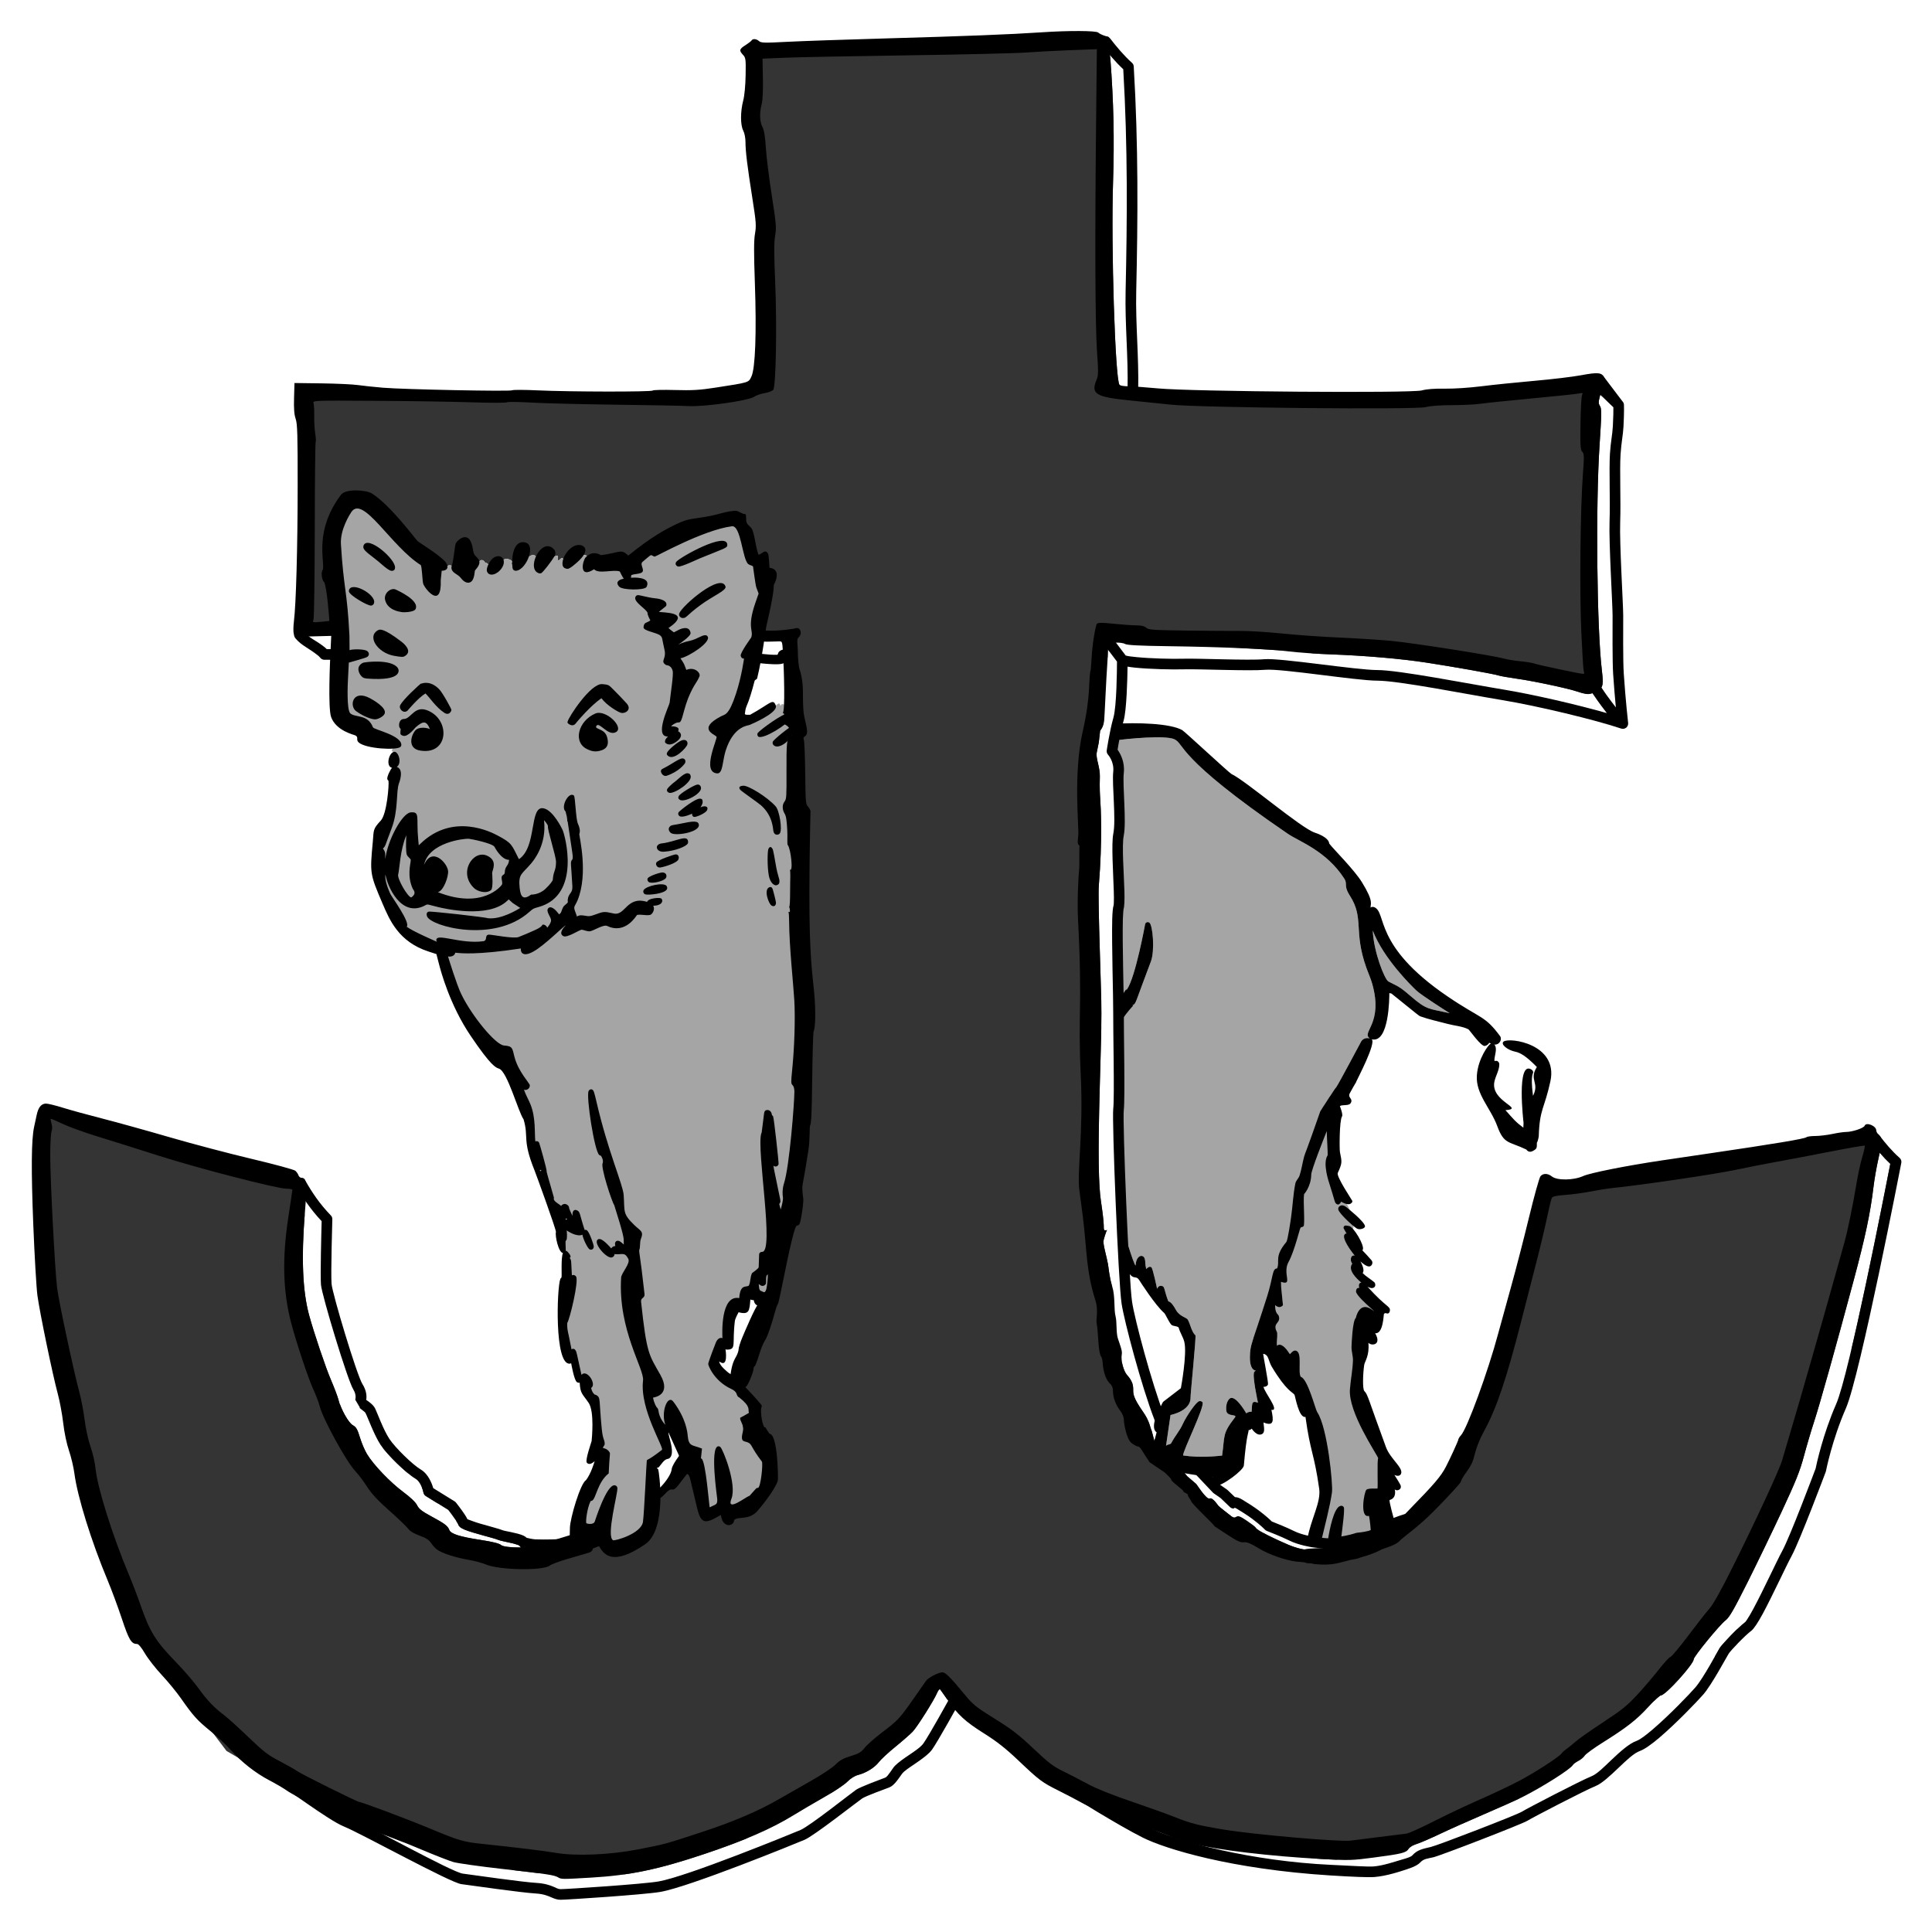
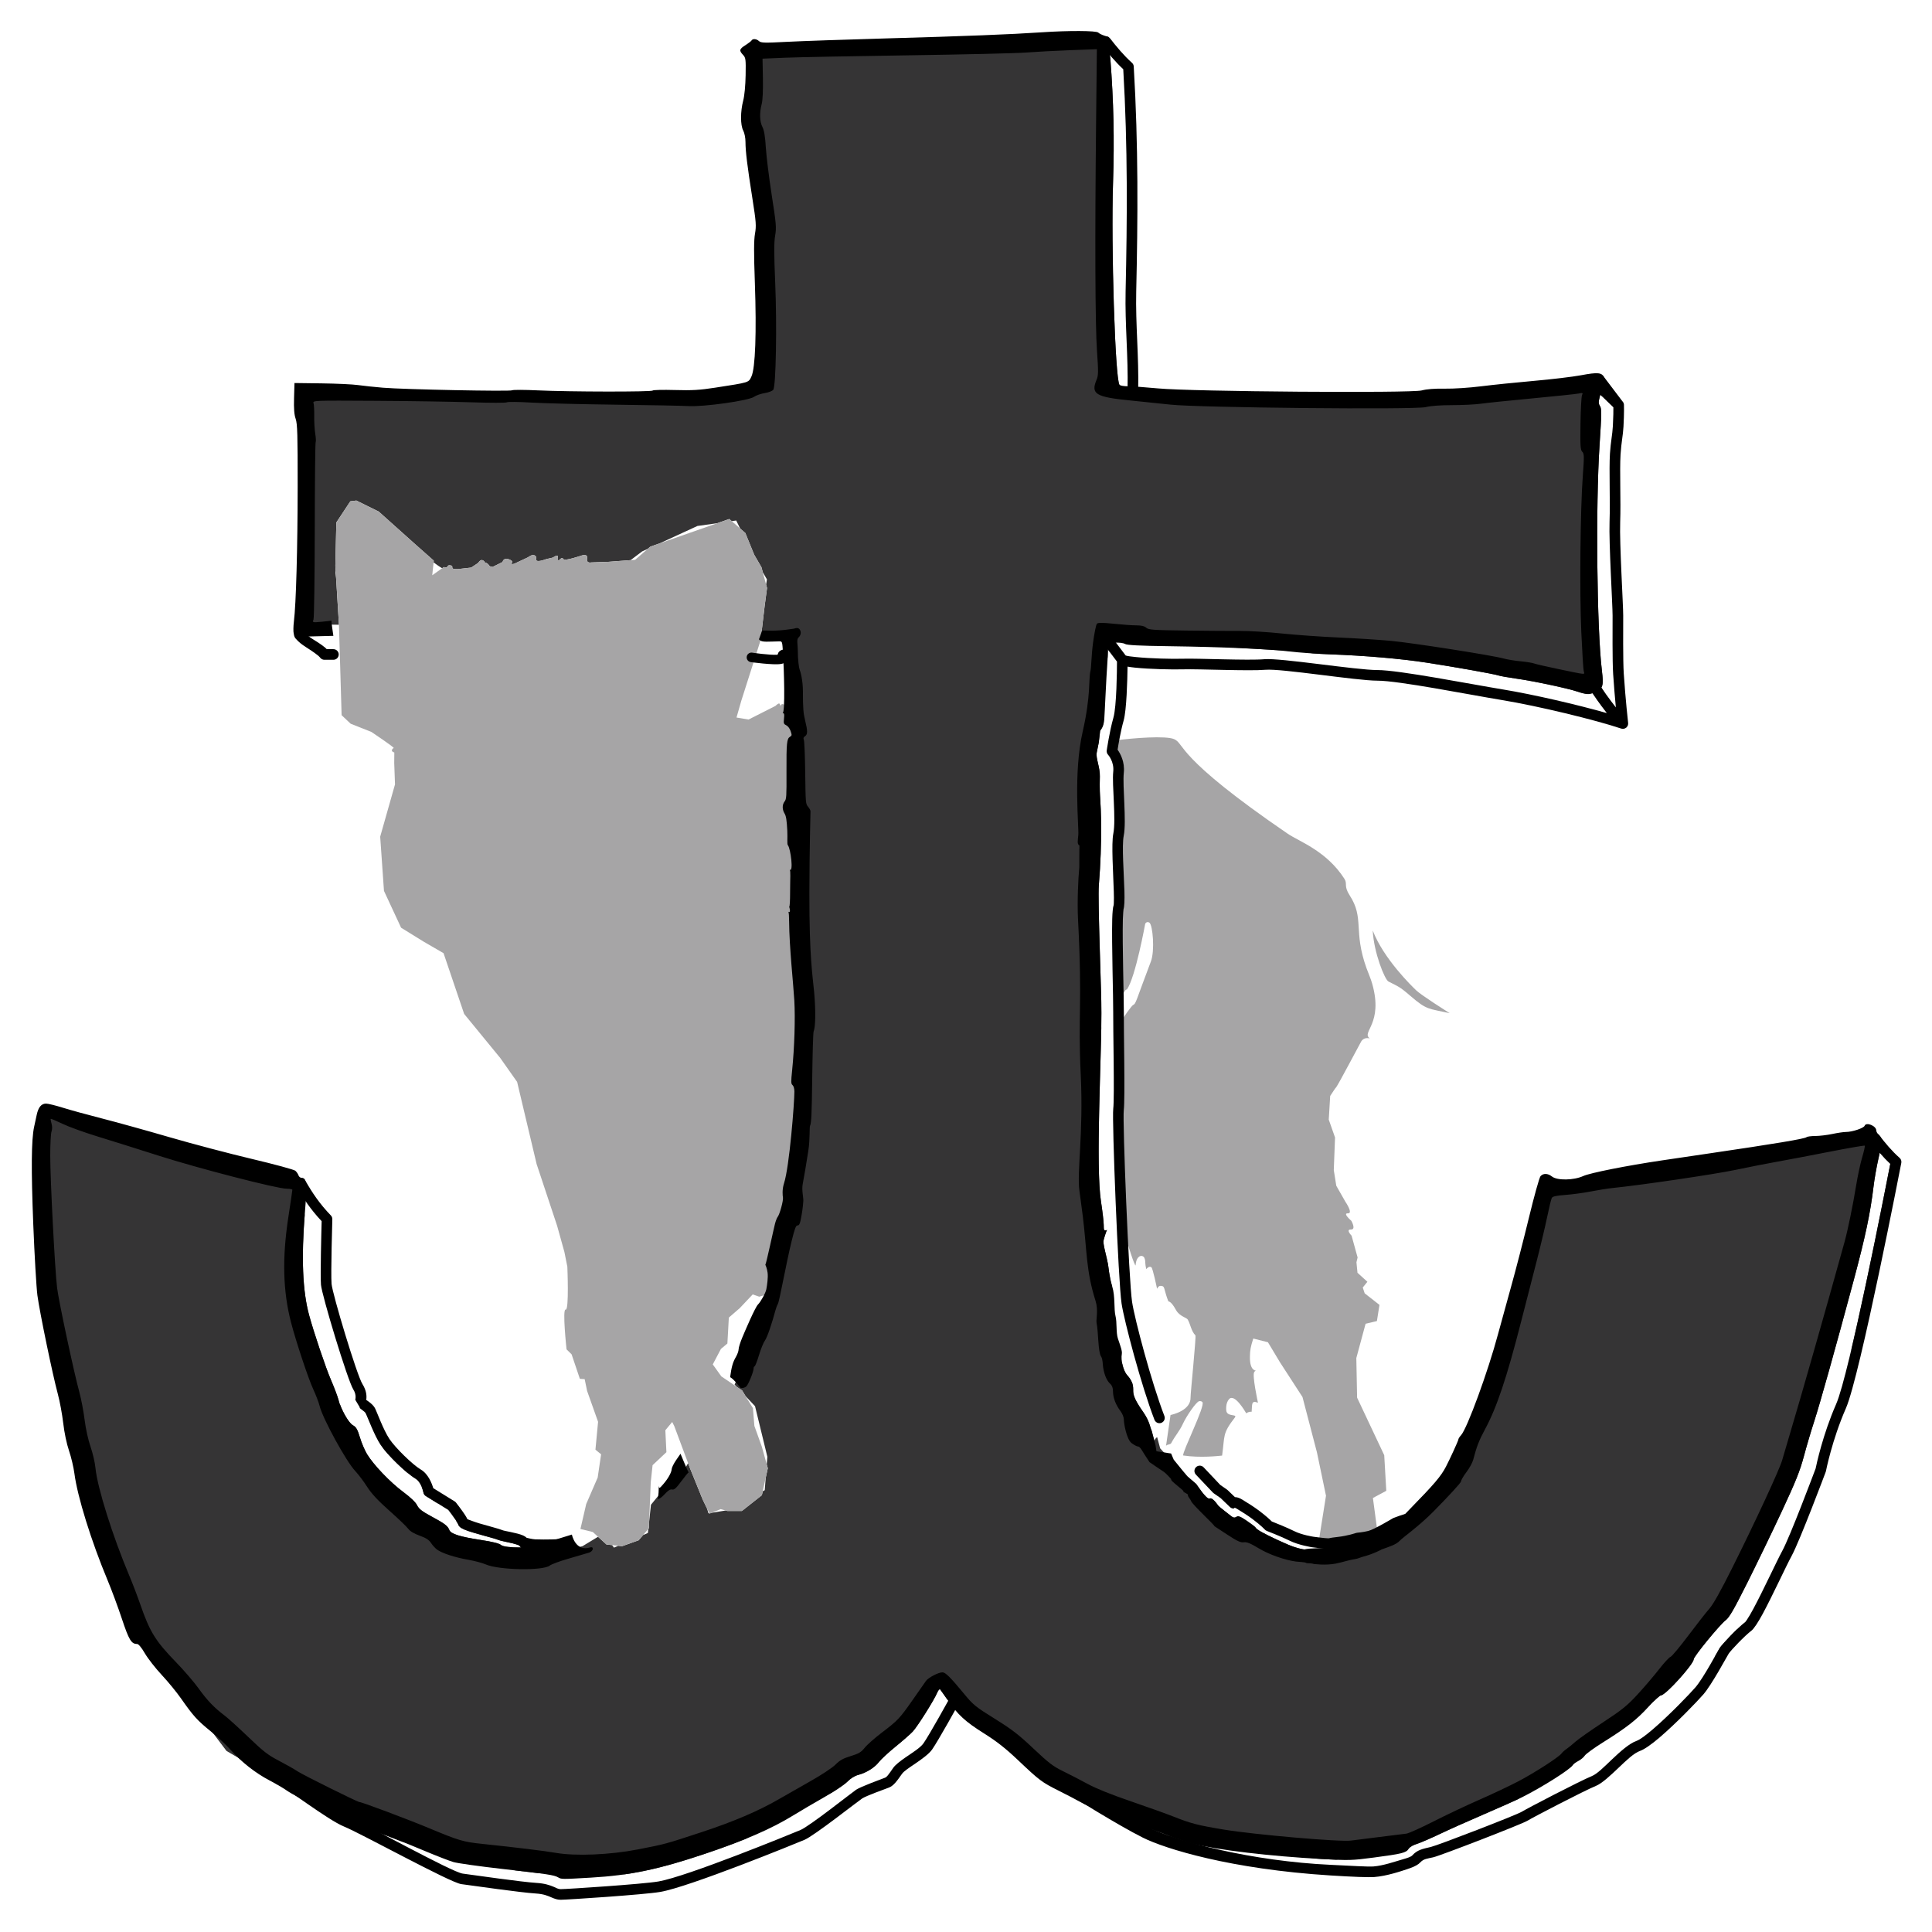
<svg xmlns="http://www.w3.org/2000/svg" width="100%" height="100%" viewBox="0 0 1800 1800" xml:space="preserve" style="fill-rule:evenodd;clip-rule:evenodd;stroke-linejoin:round;stroke-miterlimit:2;">
  <g id="Logo-Rund" transform="matrix(0.935,0,0,0.984,14.431,0)">
    <rect x="-15.441" y="0" width="1925.95" height="1828.35" style="fill:none;" />
    <g id="Logo" transform="matrix(1.059,0,0,1.005,-15.277,-0.329)">
      <g id="Anker" transform="matrix(1,0,0,1,9.09,9.845)">
        <path d="M322.133,1708.8L203.91,1640.1L153.108,1572.76L109.986,1504.82L81.042,1416.81L44.417,1246.17L27.349,1058.41L31.607,1038.09L264.828,1102.4L277.468,1134.94C274.231,1176.58 275.565,1207.12 281.581,1229.38C285.978,1245.65 297.197,1278.98 302.147,1290.47C305.162,1297.47 308.306,1305.76 309.135,1308.88C309.206,1309.15 309.281,1309.42 309.36,1309.7L309.88,1312.8L310.638,1313.57C313.815,1322.14 319.373,1331.35 322.848,1333.27C325.888,1334.95 327.129,1337.11 329.425,1344.72C330.981,1349.88 333.995,1356.97 336.122,1360.47C342.274,1370.59 357.821,1386.88 369.951,1395.91C377.043,1401.19 381.886,1405.83 383.21,1408.61C384.839,1412.02 387.756,1414.31 396.526,1419.04C409.23,1425.89 412.06,1428.04 413.55,1431.93C414.959,1435.62 423.368,1438.26 443.473,1441.35C454.292,1443.01 460.569,1444.59 462.182,1446.05C464.046,1447.73 472.602,1448.51 481.014,1448.37L480.956,1448.34L479.091,1446.34C478.229,1446.02 475.48,1445.04 473.303,1444.52C467.575,1443.16 461.004,1441.99 458.873,1440.99C455.958,1439.62 436.159,1434.98 428.031,1431.63C425.935,1430.77 424.415,1429.87 423.597,1429.17L422.321,1427.71L421.555,1425.85C421.57,1425.92 421.615,1426.08 421.615,1426.08C421.615,1426.08 420.763,1424.5 419.932,1423.2L506.687,1455.75L538.818,1447.18L553.474,1438.31L561.437,1445.59L566.717,1446.16L568.467,1448.54L572.495,1446.8L576.055,1447.18L591.664,1441.61L595.922,1436.64L600.384,1434.71L600.792,1430.96L601.327,1430.34L601.599,1423.54L603.275,1408.13L613.534,1395.55L631.342,1380.65L638.229,1368.98L640.001,1373.74L651.894,1403.1L656.086,1411.81L657.381,1416.2L658.142,1416.08L658.335,1416.48L660.171,1415.74L673.552,1413.55L675.183,1414L688.81,1414L707.64,1399.13L708.437,1395.5L710.328,1394.39L711.249,1382.69L713.215,1373.74L712.234,1370.19L712.804,1362.96L701.197,1315.25L692.393,1305.93L689.058,1300.46L683.959,1297.01L681.966,1294.9L715.046,1219.88L717.513,1208.39L718.166,1208.19L731.135,1145.38L735.781,1124.28L746.233,1052.45L745.871,1028.65L747.201,1017.14L747.201,868.864L746.575,850.792L747.201,809.523L744.719,797.275L741.766,712.065L741.781,710.2L744.104,664.325L740.031,662.032L737.383,585.618L707.005,588.855L710.226,561.474L712.495,544.461L711.628,541.242L712.388,536.314L708.496,529.609L707.202,524.802L700.397,513.082L692.08,492.667L687.23,488.424L683.48,480.86L679.265,481.455L676.957,479.435L665.761,483.361L646.983,486.012L611.345,502.439L602.645,505.49L600.286,507.537L594.949,509.998L584.116,518.199L563.399,519.761L547.047,520.356C547.047,520.356 542.29,521.545 543.182,516.59C544.074,511.634 537.83,513.914 537.83,513.914C537.83,513.914 522.271,519.265 520.982,517.283C519.694,515.301 518.306,516.887 518.306,516.887C518.306,516.887 515.829,519.365 515.829,518.373C515.829,517.382 515.73,516.59 515.631,514.607C515.531,512.625 510.973,515.797 510.973,515.797L504.531,517.283C504.531,517.283 494.769,521.248 495.165,517.283C495.562,513.319 493.877,514.112 492.886,513.319C491.895,512.526 487.435,515.599 487.435,515.599L474.551,521.644C474.551,521.644 472.074,522.338 472.074,521.446C472.074,520.554 474.651,519.265 469.497,517.382C464.344,515.499 463.65,519.959 463.65,519.959L454.235,524.617L451.559,523.923C451.559,523.923 449.973,521.545 448.685,520.95C447.397,520.356 446.901,521.347 446.901,521.347C447,520.157 447.397,519.662 445.117,518.373C442.838,517.085 440.658,520.851 440.658,520.851L434.117,525.212L421.927,526.599C421.927,526.599 416.377,526.996 416.377,525.509C416.377,524.022 416.476,523.329 414.097,523.031C411.719,522.734 411.322,525.212 411.322,525.212L408.352,524.725L406.772,525.849C404.425,524.418 402.172,522.884 400.011,521.246L398.746,520.288L398.916,518.676L382.221,503.917L347.137,472.463L326.087,462.059L320.395,462.757L307.232,482.732L306.303,523.613L306.578,528.115L306.396,529.9L307,535.026L309.689,579.063L274.855,578.53L277.218,362.329L487.407,362.393L675.161,363.826L707.718,353.916L705.955,261.82L706.901,205.263C706.901,205.263 698.598,132.992 697.726,105.092C696.924,79.43 701.669,37.862 701.669,37.862L999.199,25.008L1030.95,29.923L1035.53,45.932C1038.61,86.032 1039.38,121.713 1038.06,162.197C1036.09,222.28 1039.99,346.427 1044.06,353.007C1044.38,353.524 1047.55,355.466 1050.34,356.145L1050.38,359.776L1245.08,371.118L1435.24,355.617L1497.24,353.727L1498.54,364.26L1496.55,362.338C1496.36,362.98 1496.18,363.601 1496.04,364.183C1494.72,369.264 1494.76,370.759 1496.26,373.095C1497.83,375.528 1497.77,380.445 1495.83,410.004C1492.1,466.819 1493.29,582.91 1498.01,622.049C1499.12,631.314 1499.24,635.607 1497.46,638.357C1498.03,639.291 1498.7,640.317 1499.44,641.403L1499.44,655.864L1497.8,655.566C1494.78,651.212 1491.67,646.462 1489.65,643.12C1485.83,644.451 1482.25,644.478 1475.14,642.085C1465.61,638.872 1433.28,632.015 1417.03,629.76C1410.03,628.788 1402.59,627.454 1400.49,626.794C1395.73,625.301 1360.06,618.939 1333.03,614.763C1309.25,611.087 1274.96,608.128 1242.67,606.963C1237.58,606.779 1231.75,606.472 1226.05,606.104L1217.08,604.472L1185.24,602.568C1181.03,602.282 1176.44,602.008 1171.52,601.748L1039.26,593.839L1035,604.627L1033.23,602.234C1033.19,604.497 1033.09,606.973 1032.94,609.845L1029.23,619.24L1028.85,672.886C1028.54,673.786 1028.17,674.617 1027.78,675.284C1026.55,677.4 1025.92,678.888 1025.92,678.888C1025.92,678.888 1024.67,689.607 1024.66,689.872C1024.66,690.059 1023.78,694.396 1022.71,699.509C1021.63,704.621 1025.93,713.466 1025.65,722.12C1025.29,733.169 1025.8,740.443 1025.94,742.373C1026.6,751.259 1028.16,781.803 1024.69,824.652C1023.72,836.606 1026.27,903.249 1026.99,933.25L1026.84,954.621L1027.02,958.957C1026.12,1007.48 1022.08,1092.47 1026.71,1122.47C1028.12,1131.57 1029.28,1141.51 1029.29,1144.56C1029.3,1149.85 1029.45,1150.07 1032.5,1149.31C1031.82,1149.48 1028.72,1159.72 1029.21,1159.23C1028.72,1159.72 1029.26,1163.97 1030.41,1168.66C1031.57,1173.36 1032.89,1179.2 1033.34,1181.65C1033.76,1183.95 1034.4,1192.39 1036.82,1200.94L1039.26,1261.11L1046.8,1275.61C1047.71,1279.78 1049.37,1283.84 1051.32,1286.02C1052.29,1287.1 1053.11,1288.11 1053.81,1289.1L1056.18,1293.66C1056.78,1295.47 1057.03,1297.39 1057.03,1299.64C1057.03,1303.71 1056.89,1307.17 1066.36,1320.7C1072.59,1329.6 1072.94,1335.46 1074.47,1338.62L1076.93,1347.93C1077.36,1346.33 1078.46,1345.2 1079.54,1344.42L1082.42,1355.04L1095.39,1369.1L1105.74,1378.68L1107.79,1381.21L1116.02,1388.33C1115.98,1388.22 1115.96,1388.17 1115.98,1388.16L1116.12,1388.29C1117.34,1389.76 1126.02,1403.57 1128.93,1402.24C1132.11,1400.78 1137.83,1410.39 1137.3,1409.21C1137.55,1409.72 1145.75,1416.16 1148.52,1418.28L1155.67,1424.9L1179.33,1434.6C1185.95,1438.25 1195.81,1442.72 1202.85,1445.75C1208.69,1448.27 1214.64,1449.84 1217.24,1450.14L1227.71,1454.44L1280.15,1447.18L1325.75,1411.29L1358.09,1377.67C1358.09,1377.67 1373.34,1364.02 1406.62,1257.2C1429.55,1183.61 1445.75,1113.67 1445.02,1111.26C1443.25,1105.36 1755.04,1063.22 1755.04,1063.22L1770.99,1087.04L1736.73,1252.44L1732.58,1262.62C1747.33,1200.22 1766.04,1104.3 1769.4,1086.91C1765.92,1083.66 1762.34,1079.87 1759.46,1076.52C1759.1,1078.2 1758.68,1080.07 1758.21,1082.15C1756.51,1089.63 1754.44,1101.47 1753.61,1108.47C1750.67,1133.24 1745.88,1155.92 1735.08,1196.24C1717.62,1261.43 1703.06,1313.46 1697.69,1329.92C1694.94,1338.33 1690.63,1352.93 1688.11,1362.38C1684.38,1376.31 1680.49,1386.06 1667.51,1413.92C1658.71,1432.83 1644.16,1462.99 1635.18,1480.96C1622.07,1507.18 1617.95,1514.32 1614.34,1517.07C1608.74,1521.34 1584.39,1551.15 1584.39,1553.74C1584.39,1557.43 1567.02,1577.37 1558.21,1584.83L1554.76,1587.33C1554.35,1587.54 1554.01,1587.65 1553.76,1587.65C1553.06,1587.65 1550.73,1589.54 1547.75,1592.41L1419.2,1685.47C1412.47,1688.62 1399.76,1694.27 1387.75,1699.43C1373.05,1705.75 1353.87,1714.34 1345.12,1718.51C1336.37,1722.68 1326.72,1726.84 1323.67,1727.75C1322.77,1728.02 1321.85,1728.39 1320.96,1728.82L1248,1742.58C1244.24,1742.42 1239.83,1742.19 1234.39,1741.89C1216.72,1740.93 1169.28,1731.51 1152.82,1729.87C1148.55,1729.44 1144.06,1729.17 1139.85,1729.05L1094.63,1721.98L931.666,1631.68L886.772,1586.79L882.102,1591.59C879.008,1587.12 875.829,1582.64 875.348,1582.08C874.817,1581.46 873.566,1582.91 872.569,1585.29C869.697,1592.17 853.993,1617.13 849.581,1621.84C847.376,1624.19 840.11,1630.56 833.433,1636C826.757,1641.44 819.722,1647.95 817.799,1650.47C813.771,1655.75 805.921,1660.64 798.229,1662.67C794.905,1663.55 791.056,1665.96 788.047,1669.05C786.215,1670.94 780.946,1674.67 774.758,1678.58L692.281,1722.97C680.915,1727.59 668.143,1732.25 653.499,1737.16C623.481,1747.24 601.554,1752.99 578.748,1756.29L497.738,1755.29C492.389,1754.59 485.348,1753.75 475.954,1752.67L369.184,1725.55C357.33,1720.82 346.861,1716.93 333.939,1712.41C329.966,1711.02 325.91,1709.81 322.133,1708.8ZM350.198,1353.59L375.516,1379.2C367.162,1372.48 355.829,1361.17 350.198,1353.59ZM387.529,1391.35L403.231,1407.23L391.461,1399.94C390.258,1399.2 389.428,1397.98 389.175,1396.59C389.175,1396.59 388.735,1394.22 387.529,1391.35ZM1625.62,1525.01L1619.25,1540.64L1604.04,1551.65C1606.41,1547.43 1608.19,1544.2 1608.82,1543.19C1610.37,1540.71 1618.59,1531.74 1625.62,1525.01Z" style="fill:rgb(53,52,53);" />
      </g>
      <g id="Wildschwein" transform="matrix(1,0,0,1,9.09,9.845)">
        <path d="M1170.02,1251.54C1167.47,1259.45 1166.95,1262.36 1166.85,1268.77C1166.61,1283.13 1173.43,1281.53 1172.35,1281.89C1171.82,1282.14 1171.37,1282.27 1170.84,1283.22C1168.94,1286.61 1174.21,1311.1 1174.42,1311.99C1167.83,1309.49 1169.12,1313.62 1168.47,1320.52C1166.92,1320.32 1164.83,1320.85 1163.39,1321.99C1162.56,1320.54 1152.27,1302.65 1147.14,1308.74C1143.83,1312.66 1144.52,1318.61 1144.62,1319.49C1145.33,1325.61 1155.47,1322.35 1152.66,1325.97C1140.74,1341.39 1143.36,1342.59 1140.68,1361.81C1137.15,1362.16 1120.21,1364.16 1104.04,1361.7C1103.15,1358.29 1125.12,1314.76 1122.15,1311.46C1121.3,1310.5 1120.1,1310.33 1119.05,1310.58C1116.19,1311.26 1107.01,1324.85 1103.96,1331.53C1100.48,1339.13 1096.73,1342.64 1092.82,1350.04C1091.95,1351.68 1088.78,1351.05 1087.91,1352.7C1088.24,1350.37 1092,1324.08 1092.14,1323.58C1094.11,1323.14 1111.4,1319.3 1111,1306.93C1110.89,1303.61 1116.44,1249.42 1115.56,1248.54C1111.69,1244.67 1111.03,1238.55 1108.41,1233.74C1107.3,1231.7 1100.63,1230.73 1097.31,1224.69C1092.24,1215.44 1090.35,1217.13 1090.03,1216.3C1086.7,1207.81 1086.72,1204.02 1085.38,1202.69C1084.46,1201.78 1082.27,1201.62 1081.23,1202.37C1081.05,1202.51 1080.23,1203.1 1079.49,1204.65C1079.49,1204.65 1075.49,1185.27 1074.12,1184.39C1072.19,1183.14 1070.42,1184.84 1069.3,1186.13C1068.78,1183.92 1068.4,1181.56 1068.4,1180.27C1068.4,1179.87 1068.39,1177.05 1067.46,1175.39C1066.46,1173.62 1064.4,1173.21 1062.74,1174.3C1059.52,1176.41 1059.33,1181.96 1059.31,1182.69C1058.09,1182.77 1052.36,1164.13 1048.85,1152.85C1046.4,1102.64 1044.28,1039.92 1045.1,1033.29C1046.17,1024.56 1045.39,977.924 1045.17,953.106C1055.43,937.819 1056.75,937.438 1056.75,937.438C1059.91,935.809 1058.96,935.011 1073.68,896.267C1077.5,886.202 1075.47,861.976 1072.26,859.731L1071.51,859.343L1070.92,859.214L1070.24,859.242L1069.64,859.435L1069.15,859.737L1068.73,860.15L1068.32,860.764C1068.31,860.792 1059.24,910.986 1051.17,922.606L1051.02,922.623L1050.33,922.861C1049.72,923.145 1049.8,923.177 1045.05,930.595C1044.74,910.714 1043.73,872.772 1044.21,853.701C1044.33,849.1 1044.82,844.325 1044.85,844.096C1045.63,841.837 1045.93,835.478 1045.69,827.237C1045.19,810.238 1043.17,784.035 1045.03,774.867C1047.78,761.379 1043.8,727.732 1045.1,715.68C1046.24,705.244 1041.78,697.353 1039.26,693.827C1039.48,692.433 1039.81,690.422 1040.22,688.037C1057.35,685.734 1087.83,683.409 1095.58,686.853C1105.75,691.378 1096.19,703.28 1202.46,775.967C1213.15,783.275 1238.86,792.021 1255.75,818.4C1258.9,823.323 1254.81,824.863 1260.74,834.06C1274.73,855.75 1263.88,867.283 1276.54,902.6C1278.29,907.488 1280.49,912.229 1281.9,917.225C1292.67,955.217 1271.37,962.728 1279.59,968.777C1278.92,968.609 1274.09,967.39 1271.53,971.709C1270.4,973.61 1250.34,1011.7 1248.03,1014.81C1247.5,1015.16 1245,1018.94 1242.38,1022.99L1241.03,1045.29L1246.94,1062.12L1245.76,1092.84L1248.12,1107.61L1256.69,1122.67C1256.69,1122.67 1264.37,1133.89 1259.05,1133.6C1253.74,1133.3 1262.25,1140.6 1262.25,1140.6C1262.25,1140.6 1267.09,1148.95 1261.89,1148.83C1256.69,1148.7 1262.5,1154.62 1262.5,1154.62L1268.18,1175.18L1267.09,1179.66L1268.06,1189.58L1277.38,1198.05L1273.02,1203.49L1274.84,1208.94L1288.75,1219.84L1286.33,1235.08L1275.68,1237.62L1266.97,1269.92L1267.7,1307.22L1293.23,1361.44L1295.16,1394.99L1282.58,1401.76L1286.93,1434.33L1251.49,1445.59L1231.53,1443.16L1238.43,1399.63L1229.92,1358.8L1216.31,1306.63L1195.14,1273.93L1183.8,1255.03L1170.02,1251.54ZM1354.85,945.03C1334.71,940.479 1333.56,942.323 1317.9,928.781C1307.1,919.438 1306.67,920.137 1297.18,915.16C1293.66,913.316 1283.38,887.741 1282.41,867.146C1292.68,893.849 1319.22,919.559 1323.22,923.429C1327.99,928.047 1352.26,943.393 1354.85,945.03ZM326.087,462.059L347.137,472.463L382.221,503.917L398.916,518.676L397.464,532.468L408.352,524.725L411.322,525.212C411.322,525.212 411.719,522.734 414.097,523.031C416.476,523.329 416.377,524.022 416.377,525.509C416.377,526.996 421.927,526.599 421.927,526.599L434.117,525.212L440.658,520.851C440.658,520.851 442.838,517.085 445.117,518.373C447.397,519.662 447,520.157 446.901,521.347C446.901,521.347 447.397,520.356 448.685,520.95C449.973,521.545 451.559,523.923 451.559,523.923L454.235,524.617L463.65,519.959C463.65,519.959 464.344,515.499 469.497,517.382C474.651,519.265 472.074,520.554 472.074,521.446C472.074,522.338 474.551,521.644 474.551,521.644L487.435,515.599C487.435,515.599 491.895,512.526 492.886,513.319C493.877,514.112 495.562,513.319 495.165,517.283C494.769,521.248 504.531,517.283 504.531,517.283L510.973,515.797C510.973,515.797 515.531,512.625 515.631,514.607C515.73,516.59 515.829,517.382 515.829,518.373C515.829,519.365 518.306,516.887 518.306,516.887C518.306,516.887 519.694,515.301 520.982,517.283C522.271,519.265 537.83,513.914 537.83,513.914C537.83,513.914 544.074,511.634 543.182,516.59C542.29,521.545 547.047,520.356 547.047,520.356L563.399,519.761L588.374,517.878L602.645,505.49L676.957,479.435L692.08,492.667L700.397,513.082L707.202,524.802L712.495,544.461L710.226,561.474L706.446,593.608L688.299,650.6L683.762,666.479L695.104,668.369L720.434,655.515C720.434,655.515 723.677,652.187 724.352,653.59C725.028,654.993 725.231,655.674 725.231,655.674C725.231,655.674 725.593,652.833 728.377,654.203C731.16,655.573 730.095,656.435 730.095,656.435L744.104,664.325L741.781,710.2L741.201,779.908L747.201,809.523L746.233,873.278L747.201,932.364L745.265,988.909L746.233,1052.45L735.781,1124.28L731.135,1145.38L718.166,1208.19L705.198,1212.11L699.003,1209.98L686.704,1223.01L676.546,1231.8L675.183,1256.22L669.113,1261.3L661.433,1275.92L669.485,1287.19L689.058,1300.46L699.216,1317.12L700.579,1333.85L707.64,1353.55L713.215,1373.74L707.64,1399.13L688.81,1414L675.183,1414L668.865,1412.27L658.335,1416.48L651.894,1403.1L640.001,1373.74L625.236,1334.1L623.254,1330.15L616.812,1337.95L617.803,1358.61L604.795,1370.84L603.061,1387.07L601.327,1430.34L591.664,1441.61L576.055,1447.18L561.437,1445.59L548.553,1433.81L536.908,1430.96L542.359,1407.42L553.137,1382.52L556.358,1360.59L551.031,1356.26L553.508,1329.99L543.19,1300.89L540.891,1289.8L536.372,1289.48L528.602,1266.41L523.845,1261.73C523.845,1261.73 519.682,1223.24 523.012,1224.27C526.342,1225.3 524.594,1183.86 524.594,1183.86L521.828,1170.02L514.989,1145.38L495.683,1087.15L477.34,1009.77L461.526,987.315L427.501,945.729L408.11,888.478L389.683,877.794L368.158,864.476L352.054,829.79L348.492,778.727L362.429,729.484L361.693,709.277L361.788,699.452C361.788,699.452 359.555,698.64 359.504,697.777C359.454,696.915 360.012,695.646 361.179,695.24C362.346,694.834 340.216,680.052 340.216,680.052L320.704,672.309L312.187,664.257L309.71,579.399L306.303,523.613L307.232,482.732L320.395,462.757L326.087,462.059Z" style="fill:rgb(166,165,166);" />
      </g>
      <path id="Anker-Rand" d="M746.873,592.608C749.546,591.707 750.881,591.782 751.91,592.864C753.998,595.061 753.672,598.738 751.193,600.94C749.146,602.757 750.533,607.892 750.533,613.107C750.533,621.426 751.546,629.461 752.185,630.973C752.907,632.684 755.345,640.698 755.345,652.205C755.345,667.082 755.735,672.268 757.346,678.783C759.88,689.033 759.88,692.188 757.346,693.908C755.835,694.933 755.551,695.838 756.232,697.464C756.734,698.663 757.306,712.684 757.504,728.62C757.853,756.731 757.932,757.675 760.129,760.271C761.375,761.742 762.43,763.642 762.474,764.492C762.518,765.343 761.494,799.938 761.421,841.37C761.312,903.044 764.582,920.043 765.912,935.132C767.464,952.751 767.255,967.602 765.389,972.243C764.965,973.296 764.383,992.995 764.095,1016.02C763.675,1049.54 763.281,1058.44 762.114,1060.71C761.313,1062.26 762.196,1073.01 760.41,1084.6C758.623,1096.19 756.253,1110.27 755.142,1115.88C754.031,1121.5 755.938,1128.68 755.713,1131.84C755.263,1138.16 754.613,1142.78 753.153,1150.04C752.463,1153.47 751.646,1154.83 750.271,1154.83C748.701,1154.83 747.678,1157.56 744.658,1169.83C739.592,1190.41 733.237,1226.54 731.735,1228.88C731.056,1229.93 729.9,1233.09 729.164,1235.9C726.731,1245.19 721.962,1260.1 719.544,1263.35C718.234,1265.11 715.731,1271.29 713.981,1277.08C712.23,1282.87 710.378,1287.61 709.864,1287.61C709.351,1287.61 708.93,1288.54 708.93,1289.66C708.93,1292.6 704.092,1304.56 702.139,1306.45C701.232,1307.32 699.33,1308.05 697.913,1308.06C697.487,1308.06 697.133,1308.06 696.856,1308.08C693.917,1304.69 690.799,1300.15 686.851,1297.73C688.224,1287.76 689.389,1283.7 692.339,1278.63C693.711,1276.28 694.833,1273.07 694.833,1271.51C694.833,1269.95 696.404,1264.92 698.324,1260.33C700.874,1254.23 710.379,1231.89 713.131,1229.24C715.331,1227.12 720.19,1218.77 720.908,1214.98C721.626,1211.19 722.703,1203.91 722.104,1199.36C721.506,1194.81 720.001,1191.95 720.001,1191.95C721.259,1188.97 727.6,1159 729.074,1153.22C729.746,1150.58 730.869,1147.69 731.567,1146.81C733.565,1144.28 737.116,1131.15 736.549,1128.4C736.267,1127.04 735.624,1121.05 737.565,1115.11C742.638,1099.57 747.317,1039.38 747.317,1028.78C747.317,1026 746.661,1023.63 745.628,1022.67C744.092,1021.25 744.055,1019.97 745.217,1008.48C747.369,987.222 748.221,959.777 747.253,942.876C746.409,928.147 742.493,892.168 742.359,868.502C742.329,863.269 742.138,860.468 741.671,859.291C742.817,860.139 743.898,859.611 742.428,854.53C742.981,854.586 743.285,849.543 743.294,839.42C743.306,826.931 743.931,821.45 742.942,819.629C746.542,822.618 743.929,800.07 741.155,796.553C740.259,795.417 741.002,790.154 740.639,782.956C740.142,773.1 739.519,769.117 738.116,766.824C735.737,762.934 735.741,758.39 738.125,755.366C739.833,753.201 739.988,750.756 739.888,727.595C739.77,700.268 740.175,696.224 743.213,694.426C745.022,693.354 745.068,692.926 743.784,689.101C742.984,686.722 741.234,684.387 739.694,683.644C737.25,682.466 737.051,681.878 737.539,677.27C737.999,672.92 737.806,672.193 736.193,672.193C738.809,672.193 737.565,630.767 736.529,614.447C735.949,605.322 735.815,604.599 733.65,604.554C731.367,604.589 728.955,604.658 726.402,604.76C717.881,605.102 715.56,604.714 713.982,602.63C715.601,598.558 716.9,594.323 716.9,594.323L727.074,594.494C731.449,594.443 738.179,593.9 742.029,593.288C743.211,593.1 744.895,592.865 746.873,592.608ZM1299.92,1460.05C1299.85,1460.18 1292.26,1464.3 1282.25,1466.96C1279.58,1467.67 1277.84,1468.71 1274.92,1469.15C1268.62,1470.09 1262.65,1472.29 1256.62,1473.42C1246.34,1475.33 1236.59,1473.71 1236.24,1473.81C1232.96,1472.75 1229.72,1473.33 1228.85,1472.77C1227.45,1471.89 1222.01,1471.86 1219.21,1471.48C1208.84,1470.09 1193.92,1464.92 1184.06,1458.93C1176.4,1454.28 1173.02,1452.92 1170.18,1453.33C1167.22,1453.77 1163.93,1452.24 1154.44,1446L1142.44,1438.12C1143.81,1438.12 1121.92,1418.02 1120.6,1414.56C1119.66,1412.08 1117.15,1410.18 1117.63,1408.62C1117.88,1407.82 1112.61,1405.91 1113.36,1405.38C1114.35,1404.66 1100.09,1394.92 1101.95,1393.92C1101.95,1393.92 1097.18,1388.34 1094.35,1386.57C1091.52,1384.8 1081.49,1377.84 1081.49,1377.84L1076.83,1370.73L1074.14,1366.39C1072.67,1364 1071.5,1363.03 1070.34,1363.01C1069.17,1363 1065.98,1361 1064.47,1359.79C1059.92,1356.14 1057.3,1341.61 1057.3,1337.58C1057.3,1335.54 1055.89,1332.02 1054.16,1329.75C1049.73,1323.94 1047.12,1317.13 1047.12,1311.37C1047.12,1308.09 1046.29,1305.68 1044.62,1304.18C1041.88,1301.7 1039.12,1296.93 1037.8,1288.4C1037.33,1285.34 1037.57,1280.83 1035.9,1278.37C1032.98,1274.06 1033.46,1255.51 1031.6,1246.22C1031.11,1243.77 1033.44,1234.61 1030.68,1225.86C1021.56,1197.05 1022.79,1179.3 1018.63,1145.68C1017.64,1137.63 1016.24,1127.03 1015.52,1122.13C1013.01,1104.98 1019.39,1068.21 1016.77,1013.32C1013.98,954.536 1018.51,949.532 1014.19,866.315C1013.36,850.22 1014.35,828.231 1015.39,817.461L1015.45,801.719L1015.56,796.972C1013.18,795.302 1013.92,793.175 1014.47,786.917C1015.12,779.454 1009.6,728.743 1018.62,689.405C1026.43,655.318 1023.98,640.129 1025.92,632.403C1026.72,629.225 1026.72,617.889 1028.33,605.858C1029.53,596.808 1031.18,588.744 1031.99,587.94C1033.09,586.839 1037.02,586.851 1047.93,587.987C1055.89,588.817 1065.44,589.496 1069.16,589.496C1073.81,589.496 1076.69,590.191 1078.38,591.724C1080.58,593.71 1084.72,594 1116.66,594.4C1136.37,594.647 1159.07,594.798 1167.12,594.736C1175.17,594.674 1192.64,595.756 1205.94,597.142C1219.24,598.527 1243.29,600.237 1259.39,600.943C1275.49,601.648 1297.55,603.054 1308.4,604.065C1329.06,605.991 1403.7,617.686 1414.67,620.715C1418.17,621.682 1425.33,622.864 1430.58,623.342C1435.83,623.82 1441.52,624.733 1443.23,625.371C1444.94,626.009 1454.68,628.264 1464.87,630.383C1493.66,636.369 1490.87,636.12 1490.02,632.622C1489.61,630.953 1488.59,614.41 1487.75,595.86C1486.03,558.187 1486.8,480.297 1489.2,447.96C1490.53,430.084 1490.47,427.754 1488.65,425.938C1486.91,424.195 1486.67,420.456 1486.97,399.475C1487.16,386.037 1487.82,373.949 1488.43,372.613C1489.45,370.401 1489.16,370.264 1485.2,371.077C1482.81,371.569 1463.09,373.642 1441.39,375.684C1419.69,377.727 1397.93,379.981 1393.03,380.694C1388.13,381.408 1376.08,382.003 1366.25,382.016C1354.9,382.032 1345.82,382.709 1341.36,383.871C1331.5,386.44 1127.26,384.43 1100.94,381.505C1091.49,380.455 1074.88,378.731 1064.03,377.674C1030.75,374.433 1026.03,371.582 1031.64,358.138C1033.38,353.968 1033.43,350.769 1032.05,331.134C1030.34,306.987 1030.02,224.903 1031.21,114.132L1031.93,46.678L1006.93,47.605C993.187,48.114 974.493,49.107 965.393,49.811C956.293,50.515 906.466,51.698 854.666,52.44C802.866,53.182 750.776,54.194 738.911,54.688L717.338,55.587L717.694,74.164C717.907,85.239 717.466,94.913 716.602,98.121C714.374,106.397 714.61,114.859 717.209,119.86C718.846,123.009 719.802,128.789 720.471,139.587C720.992,147.987 723.496,168.172 726.035,184.443C730.222,211.274 730.516,214.805 729.193,222.403C728.091,228.733 728.107,239.537 729.26,266.638C730.988,307.284 729.966,364.102 727.443,367.552C726.61,368.692 722.994,370.088 719.409,370.655C715.823,371.222 711.285,372.814 709.323,374.193C704.19,377.803 662.117,383.74 647.615,382.902C641.793,382.565 610.97,381.973 579.12,381.585C547.27,381.198 511.511,380.301 499.656,379.593C487.801,378.884 477.492,378.779 476.747,379.359C476.002,379.938 461.075,379.932 443.575,379.345C426.075,378.757 385.274,378.122 352.907,377.932C294.559,377.59 294.065,377.609 294.867,380.133C295.312,381.533 295.599,386.973 295.505,392.223C295.411,397.473 295.84,404.919 296.458,408.769C297.077,412.619 297.259,416.302 296.862,416.953C296.465,417.604 296.087,454.831 296.022,499.68C295.956,544.529 295.418,582.497 294.826,584.052C293.763,586.848 293.853,586.872 302.481,586.102C307.282,585.673 311.417,585.149 311.669,584.937C311.417,585.149 313.525,599.36 313.525,599.36L295.281,599.837L277.037,600.315L276.206,597.133C275.749,595.383 275.84,590.229 276.408,585.679C278.412,569.618 279.88,516.903 279.936,459.042C279.983,409.962 279.681,399.603 278.067,394.969C276.677,390.979 276.251,385.507 276.536,375.309L276.932,361.178L302.344,361.505C316.321,361.685 331.765,362.403 336.665,363.102C341.565,363.802 352.161,364.925 360.211,365.599C380.067,367.262 480.166,369.256 481.756,368.021C482.456,367.477 493.338,367.513 505.938,368.101C535.935,369.501 613.149,369.613 613.987,368.258C614.346,367.676 623.687,367.457 634.744,367.769C651.126,368.233 658.146,367.827 672.666,365.576C705.302,360.518 704.152,360.873 706.902,355.015C710.553,347.239 711.787,313.583 710.13,266.985C709.121,238.613 709.15,226.791 710.244,220.53C711.559,213.006 711.306,209.552 707.813,187.315C702.971,156.487 701.302,142.862 701.302,134.148C701.302,130.256 700.39,125.636 699.16,123.297C696.45,118.146 696.453,105.461 699.168,95.042C700.356,90.477 701.27,80.872 701.437,71.163C701.699,56.057 701.526,54.716 698.965,51.99C695.137,47.916 695.477,46.538 701.196,42.928C703.937,41.197 706.548,39.185 706.998,38.457C708.184,36.538 711.589,36.833 714.06,39.069C715.923,40.755 719.304,40.841 740.251,39.736C753.479,39.038 795.803,37.578 834.303,36.493C907.609,34.427 951.193,32.714 980.03,30.767C1005.42,29.052 1031.38,29.177 1033.23,31.023C1034.07,31.862 1036.62,33.151 1038.89,33.886L1043.03,35.224L1044.56,54.951C1047.69,95.388 1048.49,131.279 1047.15,172.042C1045.18,232.125 1049.08,356.272 1053.15,362.852C1053.62,363.607 1057.26,364.231 1061.24,364.24C1065.22,364.249 1077.93,365.154 1089.49,366.252C1121.3,369.277 1327.65,370.851 1337.67,368.144C1342.29,366.895 1349.64,366.333 1359.3,366.491C1367.74,366.629 1382.3,365.678 1393.67,364.248C1404.52,362.883 1426.85,360.587 1443.3,359.146C1459.75,357.705 1479.63,355.326 1487.47,353.858C1503.44,350.869 1507.1,351.23 1509.28,356.014C1510.5,358.695 1510.4,360.133 1508.75,363.621C1507.62,365.987 1506,370.67 1505.12,374.028C1503.81,379.108 1503.85,380.604 1505.35,382.94C1506.92,385.373 1506.86,390.29 1504.92,419.849C1501.19,476.664 1502.38,592.754 1507.1,631.894C1508.82,646.157 1508.17,648.637 1501.88,651.845C1495.64,655.025 1493.46,655.036 1484.24,651.93C1474.7,648.717 1442.37,641.86 1426.12,639.605C1419.12,638.633 1411.68,637.299 1409.58,636.639C1404.82,635.146 1369.15,628.784 1342.12,624.607C1318.34,620.932 1284.05,617.973 1251.76,616.808C1239.16,616.353 1221.98,615.141 1213.58,614.114C1194.35,611.764 1149.82,609.813 1099.77,609.128C1071.8,608.746 1060.32,608.156 1058.41,607.002C1056.9,606.096 1052.87,605.572 1049.08,605.791L1042.39,606.175L1042.38,611.518C1042.37,620.001 1041.26,629.798 1040.17,653.529C1039.56,666.834 1039.12,673.727 1038.88,678.2C1038.75,680.489 1038.09,683.297 1037.3,685.168C1036.35,687.426 1035.01,688.733 1035.01,688.733C1035.01,688.733 1033.76,699.452 1033.75,699.717C1033.75,699.904 1032.87,704.241 1031.8,709.354C1030.72,714.466 1035.02,723.311 1034.74,731.965C1034.38,743.014 1034.89,750.287 1035.04,752.217C1035.69,761.104 1037.25,791.648 1033.78,834.497C1032.65,848.483 1036.32,937.335 1036.27,954.77C1036.16,998.785 1030.68,1099.15 1035.81,1132.32C1037.21,1141.42 1038.37,1151.36 1038.38,1154.41C1038.39,1159.7 1038.54,1159.92 1041.59,1159.15C1040.91,1159.32 1037.81,1169.57 1038.31,1169.07C1037.81,1169.57 1038.35,1173.81 1039.51,1178.51C1040.66,1183.2 1041.98,1189.05 1042.43,1191.5C1042.88,1193.95 1043.58,1203.4 1046.42,1212.5C1049.27,1221.6 1047.87,1233.99 1049.44,1240.05C1051,1246.1 1049.83,1255.72 1051.74,1261.43C1054.16,1268.7 1055.95,1273.11 1055.39,1276.12C1054.32,1281.84 1056.88,1291.92 1060.41,1295.86C1064.67,1300.61 1066.12,1304.07 1066.12,1309.48C1066.12,1313.56 1065.98,1317.01 1075.45,1330.54C1081.68,1339.44 1082.03,1345.31 1083.56,1348.46L1087.15,1362.04L1087.98,1367.58L1101.78,1369.7L1104.25,1375.49L1116.88,1391.06L1125.11,1398.18C1124.29,1396.12 1134.76,1413.57 1138.02,1412.08C1141.2,1410.63 1146.92,1420.24 1146.39,1419.05C1146.68,1419.64 1157.57,1428.14 1158.46,1428.77C1160.4,1430.13 1161.63,1430.25 1163.26,1429.23C1165.02,1428.13 1166.97,1428.9 1173.17,1433.1C1177.41,1435.99 1181.08,1438.8 1181.32,1439.35C1182.65,1442.43 1200.82,1450.81 1211.94,1455.6C1219.1,1458.68 1226.41,1460.33 1227.53,1460.01C1231.67,1458.82 1245.01,1458.97 1247.16,1458.61C1251.36,1457.9 1255.27,1458.81 1257.58,1456.75C1258.6,1455.84 1270.35,1454.83 1272.21,1454.14C1275.05,1453.08 1280.74,1451.02 1280.74,1451.02C1280.74,1451.02 1290.96,1450.26 1298.7,1446.02C1307.81,1441.03 1312.33,1436.72 1312.33,1436.72L1326.86,1421.62C1349.45,1398.47 1355.66,1391.17 1360.33,1382.21C1364.32,1374.58 1372.03,1357.55 1372.03,1356.63C1372.03,1355.85 1373.15,1354.01 1374.52,1352.55C1380.25,1346.45 1399.99,1292.46 1409.44,1257.04C1411.87,1247.94 1417.39,1227.9 1421.69,1212.5C1426,1197.1 1433.54,1167.89 1438.45,1147.59C1443.36,1127.29 1448.26,1109.68 1449.35,1108.45C1451.97,1105.51 1456.2,1105.63 1460.19,1108.77C1465.08,1112.61 1480.61,1112.37 1489.52,1108.31C1496.08,1105.32 1530.36,1098.5 1563.8,1093.53C1572.78,1092.19 1592.14,1089.33 1606.85,1087.17C1670.39,1077.82 1697.96,1073.21 1699.69,1071.67C1700.36,1071.07 1704.08,1070.58 1707.96,1070.57C1711.85,1070.55 1719.04,1069.69 1723.93,1068.66C1728.84,1067.62 1734.6,1066.77 1736.75,1066.77C1742.72,1066.77 1753.49,1063.18 1754.36,1060.9C1755.8,1057.15 1765.3,1061.03 1765.3,1065.37C1765.3,1066.53 1766.44,1068.46 1767.85,1069.66C1771.12,1072.46 1771.05,1075.5 1767.3,1092C1765.6,1099.47 1763.53,1111.32 1762.7,1118.32C1759.76,1143.08 1754.97,1165.77 1744.17,1206.08C1726.71,1271.28 1712.15,1323.3 1706.78,1339.77C1704.03,1348.17 1699.72,1362.78 1697.2,1372.23C1693.48,1386.16 1689.58,1395.9 1676.6,1423.77C1667.8,1442.67 1653.25,1472.84 1644.27,1490.81C1631.16,1517.02 1627.04,1524.16 1623.43,1526.91C1617.83,1531.19 1593.48,1561 1593.48,1563.58C1593.48,1568.14 1566.97,1597.5 1562.85,1597.5C1561.73,1597.5 1556.29,1602.45 1550.78,1608.51C1539.79,1620.58 1530.53,1627.82 1507.9,1642.01C1499.68,1647.16 1492.08,1652.7 1491.02,1654.32C1489.96,1655.94 1487.24,1658.21 1484.97,1659.37C1482.7,1660.53 1480.39,1662.25 1479.85,1663.18C1477.47,1667.23 1451.26,1683.85 1431.85,1693.62C1427.3,1695.91 1411.55,1702.95 1396.85,1709.28C1382.14,1715.6 1362.96,1724.18 1354.21,1728.35C1345.46,1732.52 1335.81,1736.68 1332.76,1737.59C1329.72,1738.5 1326.36,1740.57 1325.31,1742.18C1322.88,1745.89 1319.07,1746.84 1292.48,1750.36C1271.98,1753.08 1269.4,1753.15 1243.48,1751.74C1194.69,1749.08 1146.09,1743.31 1122.13,1737.33C1116.64,1735.96 1106.53,1732.6 1099.65,1729.86C1092.78,1727.12 1073.79,1720.24 1057.45,1714.57C1041.12,1708.91 1023.46,1701.89 1018.21,1698.99C1012.96,1696.08 1002.89,1690.81 995.836,1687.28C980.175,1679.44 977.986,1677.8 957.924,1658.75C946.027,1647.46 937.819,1640.99 925.677,1633.35C908.112,1622.3 901.101,1615.85 891.535,1601.95C888.162,1597.05 884.969,1592.54 884.438,1591.92C883.907,1591.3 882.657,1592.75 881.659,1595.14C878.787,1602.01 863.084,1626.98 858.672,1631.68C856.466,1634.03 849.2,1640.41 842.524,1645.84C835.847,1651.28 828.812,1657.79 826.889,1660.31C822.861,1665.59 815.012,1670.49 807.319,1672.52C803.996,1673.39 800.147,1675.8 797.137,1678.9C794.476,1681.63 784.567,1688.28 775.117,1693.66C765.667,1699.05 752.78,1706.63 746.48,1710.51C725.617,1723.35 700.319,1734.35 662.589,1747.01C619.122,1761.59 592.621,1767.12 555.847,1769.27C528.367,1770.87 528.191,1770.87 525.058,1769.05L525.062,1769.05C521.214,1766.82 515.419,1765.94 472.847,1761.13C451.147,1758.67 430.243,1755.73 426.393,1754.58C422.543,1753.43 410.515,1748.76 399.665,1744.2C377.168,1734.73 363.04,1729.26 343.029,1722.26C327.04,1716.66 278.424,1693.45 269.843,1687.32C266.691,1685.07 259.261,1680.7 253.331,1677.62C240.408,1670.89 226.731,1660.15 217.023,1649.09C213.106,1644.63 204.56,1636.64 198.031,1631.33C185.375,1621.05 181.708,1616.98 170.019,1600.25C165.942,1594.41 157.833,1584.53 152,1578.28C146.166,1572.03 139.057,1562.92 136.201,1558.03C132.936,1552.43 130.188,1549.13 128.801,1549.13C123.417,1549.13 121.177,1545.4 114.487,1525.27C110.822,1514.25 104.831,1498.07 101.175,1489.32C85.756,1452.42 72.673,1410.3 69.853,1388.48C69.105,1382.69 66.832,1373.07 64.802,1367.1C62.558,1360.5 60.413,1350.27 59.33,1341C58.351,1332.61 56.074,1320.31 54.271,1313.67C49.444,1295.89 37.1,1236.2 35.055,1220.77C34.082,1213.42 32.33,1183.35 31.162,1153.95C29.104,1102.12 29.344,1073.99 31.946,1062C32.592,1059.02 33.694,1053.91 34.395,1050.64C35.943,1043.42 38.762,1040.04 43.231,1040.04C45.076,1040.04 52.2,1041.8 59.064,1043.94C65.928,1046.09 82.514,1050.65 95.923,1054.08C109.331,1057.52 137.839,1065.43 159.273,1071.68C180.707,1077.92 215.643,1087.15 236.909,1092.19C258.175,1097.23 276.562,1102.23 277.769,1103.32C278.976,1104.4 280.304,1106.36 280.719,1107.66C281.134,1108.97 282.524,1110.04 283.808,1110.04C288.352,1110.04 288.922,1115.99 286.82,1141.52C283.255,1184.83 284.499,1216.38 290.671,1239.22C295.068,1255.5 306.287,1288.82 311.237,1300.32C314.252,1307.32 317.397,1315.6 318.225,1318.73C320.755,1328.28 327.815,1340.83 331.939,1343.11C334.978,1344.79 336.219,1346.95 338.515,1354.57C340.072,1359.73 343.086,1366.82 345.213,1370.32C351.364,1380.44 366.912,1396.73 379.042,1405.76C386.133,1411.04 390.977,1415.67 392.3,1418.45C393.929,1421.87 396.846,1424.15 405.617,1428.88C418.321,1435.74 421.15,1437.88 422.64,1441.78C424.05,1445.46 432.459,1448.11 452.564,1451.19C463.383,1452.86 469.66,1454.43 471.272,1455.89C474.754,1459.04 501.577,1459 507.211,1455.84C509.311,1454.66 511.538,1453.69 512.161,1453.69C512.783,1453.69 518.842,1451.97 525.625,1449.87L537.958,1446.07C537.958,1446.07 541.175,1462.47 555.019,1458.22C559.064,1456.97 558.217,1461.81 554.172,1463.06C550.743,1464.11 541.652,1466.79 533.97,1469C526.287,1471.22 518.716,1474.05 517.146,1475.28C510.714,1480.34 469.123,1479.57 456.859,1474.17C453.752,1472.8 446.333,1470.83 440.372,1469.79C427.994,1467.64 415.771,1463.65 411.12,1460.25C409.37,1458.97 406.792,1456.14 405.392,1453.96C403.53,1451.07 400.663,1449.23 394.708,1447.09C389.362,1445.17 385.651,1442.92 383.89,1440.53C382.416,1438.53 374.422,1430.86 366.125,1423.49C355.346,1413.91 349.393,1407.49 345.27,1401.02C342.096,1396.03 337.079,1389.37 334.12,1386.22C325.509,1377.06 303.511,1336.82 300.583,1324.88C299.777,1321.6 297.046,1314.44 294.515,1308.97C289.929,1299.08 278.413,1264.37 273.697,1246.22C266.081,1216.93 265.267,1185.71 271.119,1147.38C273.219,1133.62 274.938,1121.89 274.938,1121.3C274.938,1120.71 272.499,1120.22 269.519,1120.22C260.582,1120.22 186.409,1101.05 148.938,1089.05C129.688,1082.88 103.915,1074.78 91.665,1071.03C79.415,1067.29 64.585,1061.92 58.709,1059.1C52.833,1056.29 47.832,1054.18 47.594,1054.42C47.357,1054.65 47.697,1056.71 48.35,1058.99C49.09,1061.57 49.081,1064.32 48.328,1066.3C47.663,1068.05 47.119,1078.31 47.119,1089.1C47.119,1112 51.534,1197.09 53.588,1213.77C55.129,1226.29 69.444,1293.44 74.48,1311.77C76.211,1318.07 78.449,1329.81 79.453,1337.86C80.527,1346.47 82.83,1356.95 85.045,1363.32C87.115,1369.27 89.201,1378.29 89.68,1383.38C91.386,1401.51 105.786,1447.46 121.284,1484.22C124.382,1491.57 129.093,1503.89 131.752,1511.59C140.759,1537.67 146.096,1546.32 165.488,1566.32C172.957,1574.02 182.551,1585.18 186.807,1591.13C194.794,1602.3 201.393,1609.18 211.301,1616.66C214.451,1619.04 224.489,1628.16 233.607,1636.92C247.63,1650.4 252.043,1653.83 262.243,1659.12C268.875,1662.56 276.793,1667.06 279.838,1669.13C284.522,1672.31 336.277,1698.04 337.986,1698.04C340.294,1698.04 383.317,1714.21 404.129,1722.9C431.764,1734.44 435.822,1735.63 453.472,1737.47C485.176,1740.78 512.173,1744.07 522.839,1745.93C541.374,1749.17 573.886,1747.81 600.032,1742.7C626.189,1737.6 625.581,1737.76 659.938,1726.45C690.079,1716.53 713.767,1706.4 732.956,1695.22C738.996,1691.7 752.243,1684.14 762.393,1678.42C772.745,1672.58 783.104,1665.72 785.989,1662.78C789.95,1658.75 793.234,1656.91 800.295,1654.77C807.873,1652.47 810.154,1651.11 813.465,1646.93C815.668,1644.15 822.976,1637.68 829.704,1632.56C844.838,1621.04 846.339,1619.44 858.992,1601.32C864.613,1593.27 870.073,1585.45 871.125,1583.95C873.302,1580.84 882.848,1575.86 886.627,1575.86C889.477,1575.86 894.151,1580.52 907.251,1596.43C915.56,1606.52 917.98,1608.48 935.866,1619.59C951.934,1629.58 958.397,1634.57 972.254,1647.69C986.487,1661.16 990.818,1664.47 1000.16,1669.03C1006.24,1671.99 1016.65,1677.38 1023.3,1681.01C1031.09,1685.26 1045.48,1691.06 1063.75,1697.31C1079.35,1702.64 1097.74,1709.25 1104.62,1711.99C1120.25,1718.22 1127.28,1720.03 1151.21,1723.98C1180.66,1728.85 1261.52,1735.84 1271.17,1734.35C1273.09,1734.05 1284.69,1732.59 1296.94,1731.09C1309.19,1729.6 1321.03,1728.12 1323.24,1727.81C1325.46,1727.49 1336.92,1722.33 1348.7,1716.33C1360.48,1710.32 1379.86,1701.14 1391.76,1695.92C1403.66,1690.69 1419.98,1682.98 1428.03,1678.78C1443.52,1670.68 1466.54,1655.85 1469.12,1652.3C1469.97,1651.14 1472.1,1649.22 1473.85,1648.05C1475.6,1646.87 1479.32,1643.84 1482.12,1641.32C1484.92,1638.8 1496.66,1630.52 1508.21,1622.94C1526.12,1611.17 1530.9,1607.31 1540.72,1596.64C1547.05,1589.76 1556.09,1579.15 1560.82,1573.07C1565.54,1566.98 1570.43,1561.67 1571.68,1561.28C1572.93,1560.88 1580.44,1551.89 1588.38,1541.29C1596.32,1530.69 1605.25,1519.28 1608.22,1515.93C1611.86,1511.83 1619,1499.08 1630.01,1476.98C1651.8,1433.28 1674.28,1384.71 1676.73,1376.04C1677.82,1372.19 1681.02,1361.31 1683.84,1351.86C1694.99,1314.51 1715.72,1241.62 1735.41,1170.5C1738.44,1159.55 1743.38,1135.54 1746.23,1117.85C1747.74,1108.5 1750.36,1096.24 1752.05,1090.6C1753.73,1084.95 1754.82,1080.04 1754.45,1079.68C1754.09,1079.31 1738.77,1081.97 1720.41,1085.58C1702.05,1089.19 1680.16,1093.36 1671.76,1094.83C1663.36,1096.31 1645.89,1099.74 1632.94,1102.47C1612.94,1106.68 1544.65,1116.77 1517.12,1119.58C1512.57,1120.05 1503.41,1121.5 1496.76,1122.82C1490.11,1124.13 1479.34,1125.6 1472.84,1126.08C1463.9,1126.75 1460.75,1127.46 1459.95,1129C1459.36,1130.12 1457.34,1138.49 1455.46,1147.59C1453.57,1156.69 1449.14,1175.3 1445.61,1188.95C1442.09,1202.6 1435.62,1227.8 1431.24,1244.95C1417.6,1298.42 1408.12,1326.69 1396.88,1347.41C1391.66,1357.03 1389.09,1363.69 1386.09,1375.41C1385.38,1378.21 1382.49,1383.52 1379.68,1387.2C1376.87,1390.89 1374.58,1394.85 1374.58,1396C1374.58,1397.15 1362.92,1409.88 1348.69,1424.29C1334.45,1438.7 1319.77,1448.78 1317.04,1451.78C1313.58,1455.56 1306.94,1457.56 1299.92,1460.05C1299.92,1460.04 1299.88,1460.05 1299.8,1460.09C1299.84,1460.07 1299.88,1460.06 1299.92,1460.05ZM619.395,1399.98C620.172,1402.88 620.225,1402.86 623.848,1398.7C628.468,1393.4 631.7,1387.61 631.871,1384.32C631.943,1382.91 633.838,1379.11 636.08,1375.85L640.158,1369.93C640.158,1369.93 647.404,1387.5 647.818,1387.5C647.404,1387.5 644.298,1391.27 640.916,1395.87C636.19,1402.31 634.197,1404.1 632.308,1403.6C630.586,1403.15 628.498,1404.46 625.336,1407.96C623,1410.54 620.706,1412.25 618.9,1412.78C619.14,1410.51 620.144,1402.77 619.395,1399.98Z" />
-       <path id="Wildschwein-Rand" d="M723.663,836.254C724.894,835.734 726.254,835.817 727.051,838.5C727.051,838.504 730.2,849.699 729.984,851.312C729.613,854.079 727.772,854.655 725.762,853.413C723.088,851.761 718.235,838.549 723.663,836.254ZM404.404,687.293C401.06,678.885 397.887,679.593 390.996,685.49C390.414,685.988 383.652,694.845 379.28,693.546C375.318,692.368 376.89,690.981 376.821,686.883L376.479,686.651L375.961,686.051C374.804,684.281 375.08,678.823 378.769,677.828C379.515,677.627 380.319,677.731 381.07,677.551C386.9,676.152 390.483,665.256 401.618,669.438C424.243,677.936 422.194,712.259 394.856,707.386C384.15,705.478 385.789,694.817 390.351,688.81C393.735,684.354 402.637,686.103 404.404,687.293ZM377.736,687.23C377.788,687.244 377.877,687.262 377.931,687.267C377.998,687.273 378.065,687.272 378.133,687.278L377.736,687.23ZM619.765,576.776C623.603,577.636 651.573,576.496 628.877,591.987C629.491,592.595 630.372,593.425 631.172,594.016L633.939,596.062L637.988,593.951C638.837,593.509 648.397,588.526 649.644,596.657C650.094,599.588 639.079,606.971 638.014,607.685C647.512,603.186 648.241,605.457 657.588,600.754C662.329,598.369 664.537,598.127 665.712,600C669.054,605.326 648.313,618.85 640.118,620.55C643.688,625.734 643.476,625.683 645.618,631.448C653.281,628.185 659.186,634.103 658.04,637.396C656.899,640.678 654.675,643.478 652.946,646.492C643.267,663.369 642.917,677.074 639.855,680.401C639.051,681.273 637.481,680.752 636.393,681.224C632.716,682.817 631.644,684.2 631.347,684.584C631.992,684.574 640.593,684.445 637.871,689.316C638.907,689.346 644.503,693.47 635.844,699.4C628.331,704.544 625.758,699.376 625.821,700.179C624.587,697.396 628.046,694.517 628.448,694.181C614.742,694.892 629.659,664.969 629.942,662.275C630.899,653.18 633.735,636.069 632.759,632.216C631.473,627.133 627.317,627.133 627.881,627.133L626.9,626.975L626.053,626.539C620.996,622.887 627.09,621.236 625.104,612.58C622.569,601.526 623.374,601.215 621.263,599.18C618.16,596.189 604.961,594.842 605.37,591.197C605.924,586.264 607.825,587.659 611.801,584.835C611.501,584.296 608.853,579.532 609.154,577.584C607.153,573.414 596.449,567.776 597.625,563.124C597.869,562.159 598.456,561.299 599.788,561.006C601.217,560.691 609.597,563.376 616.531,564.025C617.478,564.114 626.939,565 626.939,569.781L626.761,570.815C626.497,571.592 626.493,571.357 619.765,576.776ZM303.758,536.741C305.161,526.937 295.669,500.06 320.636,466.505C325.144,460.445 344.467,461.892 349.725,465.203C367.174,476.19 390.739,508.162 392.81,510.157C394.167,511.464 417.29,525.404 420.115,531.437C423.207,538.042 416.113,538.042 415.467,538.042L414.557,546.999C415.517,574.79 399.931,555.458 398.092,550.399C397.226,548.016 396.938,533.423 395.643,532.605C367.732,514.994 341.251,465.963 330.33,482.895C328.959,485.021 319.792,499.234 320.639,512.997C323.302,556.268 326.468,555.833 328.649,599.128L328.772,612.847C332.301,611.617 342.875,611.89 345.247,613.61C347.624,615.334 347.298,617.827 345.541,619.085C344.54,619.802 341.711,620.701 334.493,622.761L328.057,624.597L327.221,641.313C327.097,643.811 325.82,669.339 329.559,672.491C334.402,676.574 346.042,673.11 350.756,685.511C351.618,687.776 377.484,692.949 377.484,702.131L377.292,703.076L376.974,703.626L376.611,704.022C372.971,707.319 344.381,705.819 337.455,699.888C334.346,697.227 337.738,694.987 334.175,693.146C332.996,692.537 316.216,688.968 311.423,675.91C308.312,667.436 310.472,621.639 310.694,616.925L311.518,599.46C311.345,598.286 309.522,585.9 309.669,584.736L309.716,584.558C309.511,581.676 307.598,554.748 304.916,548.773C302.956,547.474 301.285,539.692 303.758,536.741ZM309.935,583.964L310.037,583.781C309.993,583.844 309.963,583.894 309.935,583.964ZM658.901,760.893C660.28,760.32 661.548,759.977 662.401,759.962C665.427,759.908 666.141,761.447 665.117,763.703C663.932,766.314 655.221,770.229 653.003,769.973C651.516,769.802 650.777,767.902 651.119,766.834C650.343,767.246 644.041,770.101 640.513,769.658C638.269,769.376 637.095,766.753 638.837,765.024C640.692,763.182 653.832,752.753 658.233,752.763C660.522,752.768 660.963,753.723 660.984,755.856C661.005,758.122 659.165,760.546 658.901,760.893ZM625.114,723.681C631.186,720.692 639.197,714.559 642.181,714.837C644.594,715.061 645.289,717.342 644.411,719.252C644.071,719.991 638.817,727.276 627.129,731.184C623.936,732.251 621.234,728.326 621.79,726.151C622.051,725.131 623.577,724.438 625.114,723.681ZM565.736,658.129C555.421,665.312 544.07,678.836 542.396,680.831L542.39,680.891C541.623,681.885 540.78,682.979 539.607,683.429C538.61,683.811 537.389,683.615 536.412,683.182C532.212,681.322 534.392,679.564 534.117,679.747C534.606,676.505 555.459,643.885 566.618,644.836C572.722,645.356 572.708,645.707 577.028,650.006C581.251,654.209 585.367,658.52 589.388,662.917C594.738,668.769 588.212,672.987 584.066,671.855C581.178,671.067 570.798,664.917 565.736,658.129ZM400.176,653.642C393.407,657.687 383.287,669.859 383.243,669.896C379.493,673.034 374.905,668.149 376.355,664.891C378.786,659.427 395.155,644.735 395.624,644.519L396.122,644.347L396.611,644.287C396.779,644.285 404.643,640.87 413.064,649.661C416.849,653.613 424.549,668.381 424.568,668.794L424.497,669.653L424.186,670.494C422.027,674.528 418.478,672.226 418.055,671.952C409.878,666.65 403.548,656.624 400.176,653.642ZM1363.94,954.875C1361.35,953.238 1337.08,937.892 1332.31,933.274C1328.31,929.404 1301.77,903.694 1291.5,876.991C1292.47,897.585 1302.75,923.161 1306.27,925.005C1315.76,929.982 1316.19,929.283 1326.99,938.626C1342.65,952.168 1343.81,950.324 1363.94,954.875ZM365.402,736.143C365.289,735.5 364.443,735.225 364.255,734.227C363.844,732.054 367.335,724.887 368.751,723.705C362.698,722.449 365.525,709.976 370.39,708.676C374.7,707.524 378.463,719.434 373.187,722.844C380.217,725.194 375.713,737.105 375.272,738.27C372.346,746.005 374.878,763.67 368.294,780.844C362.084,797.04 362.799,797.347 360.172,799.714C363.24,804.047 362.01,804.302 362.424,809.688C364.402,792.127 378.277,766.393 386.269,765.678C395.372,764.864 391.401,770.313 393.347,791.075L393.876,796.722L395.535,795.122C426.349,765.394 462.716,784.64 467.86,787.361C481.728,794.7 481.083,795.833 488.127,809.776C505.421,798.315 497.603,759.04 511.348,761.86C520.177,763.671 528.185,780.105 529.127,782.039C531.393,786.688 547.144,843.577 506.623,854.857C501.676,856.234 501.656,856.155 497.857,859.529C464.366,889.272 405.412,873.071 401.712,863.717C401.086,862.133 400.884,859.912 403.159,859.209C405.121,858.603 457.343,864.495 458.78,865.383C471.455,866.928 487.172,857.084 489.345,855.723L482.288,851.069L478.521,847.665L477.025,849.071C458.921,866.079 417.239,856.123 412.172,854.913C402.534,852.611 402.413,851.892 400.441,852.997C377.266,865.98 364.091,834.665 362.582,824.289C361.317,829.958 366.559,841.243 367.196,842.614C368.502,845.426 386.409,869.82 382.493,873.394C388.206,877.715 408.632,886.575 410.968,887.588L410.592,886.976L410.393,886.016C410.393,878.96 432.904,889.97 454.463,887.09C459.148,886.465 455.298,880.886 460.104,880.877C463.118,880.872 483.189,884.923 487.819,883.121C493.05,881.085 498.208,878.86 503.313,876.525C510.745,873.126 509.668,871.797 510.311,871.554C511.916,870.946 514.378,872.712 514.741,874.367C515.176,873.854 518.893,869.474 518.309,866.763C517.636,863.643 515.037,860.981 514.968,857.79C514.968,857.79 515.188,855.329 517.437,855.127C521.211,854.788 525.908,861.818 525.908,861.818C528.225,860.02 527.693,859.822 528.757,857.089C530.274,853.192 530.905,853.842 533.957,850.782C534.352,850.386 533.989,848.529 533.989,848.529C534.471,841.35 538.812,842.518 538.415,835.239C537.223,813.401 536.417,813.253 537.794,810.775L538.169,810.256L538.438,810.036C539.288,807.301 538.837,807.283 534.01,774.507L533.708,774.145C533.278,773.507 534.362,773.25 531.967,764.694L531.602,764.395L531.123,763.735C528.188,758.439 535.319,746.128 539.808,749.776C541.253,750.95 541.545,771.958 543.668,776.458C546.572,782.615 545.018,785.912 544.904,785.977C544.9,788.677 553.522,823.323 543.377,848.286C540.992,854.153 539.224,853.939 540.789,858.337C542.521,863.205 542.66,863.19 542.513,863.755C543.825,863.152 545.257,862.566 546.699,862.644C552.864,862.976 552.864,864.568 559.418,862.115C568.23,858.817 568.365,859.011 577.508,860.979C588.308,863.303 589.616,843.899 609.009,850.105C608.524,849.319 609.123,849.276 609.69,848.681C611.582,846.698 620.708,845.468 622.239,846.999C622.943,847.703 623.114,848.953 622.884,849.721C621.702,853.677 615.155,853.626 614.409,853.62C616.631,856.838 613.627,861.918 611.424,862.329C607.449,863.071 603.269,861.547 599.294,862.289C598.704,862.763 588.516,880.963 571.218,872.711C567.612,870.991 558.293,877.286 555.014,877.687C552.452,878 549.961,876.623 547.411,876.233C545.425,875.929 533.62,884.262 529.883,882.242C525.059,879.636 530.657,873.792 531.159,873.269L532.14,872.245C530.446,872.356 512.591,890.827 501.503,896.922C489.569,903.481 489.555,894.629 490,893.885C448.397,900.224 433.182,898.44 428.267,897.864C427.142,902.248 422.026,901.533 421.413,901.447C422.285,904.285 429.439,927.572 433.665,936.471C443.389,956.949 466.056,984.751 474.124,985.315C482.425,985.895 481.847,987.967 483.917,996.002C487.597,1010.29 498.386,1020.8 498.393,1022.86C498.404,1026.36 494.772,1027.9 492.819,1026.89C494.469,1031.65 497.04,1036.04 498.96,1040.7C504.177,1053.36 502.653,1068.26 503.576,1075.71L503.679,1075.65L504.528,1075.44L505.128,1075.46L505.678,1075.59L506.363,1075.94L506.898,1076.38C507.383,1076.86 514.54,1102.36 514.244,1104.01L514.175,1104.19C514.877,1107.42 520.999,1127.99 521.038,1128.57L520.973,1129.36C520.243,1132.15 526.685,1134.93 527.814,1136.57L528.178,1136.01L528.643,1135.56C531.526,1133.29 533.994,1135.7 534.32,1136.01L534.707,1136.46L535.03,1137L535.252,1137.63L535.341,1138.31L535.337,1138.24C534.95,1138.3 538.227,1145.29 538.508,1145.88C538.494,1145.54 538.381,1142.97 539.056,1141.67L539.517,1141.01L540.023,1140.59L540.548,1140.34L541.137,1140.22L541.709,1140.25L542.205,1140.38C546.142,1141.85 544.707,1143.23 549.97,1159.11L550.34,1159.01L550.865,1158.98L550.867,1158.98L551.364,1159.06L551.867,1159.26L552.329,1159.58C554.451,1161.39 558.774,1173.19 558.536,1175.08L558.256,1176.13L557.759,1176.89L557.019,1177.44L556.096,1177.68L555.522,1177.64L555.032,1177.52L554.439,1177.23C552.759,1176.22 548.272,1167.24 547.904,1163.58C542.373,1165.91 534.097,1160.23 533.083,1159.53C533.16,1160.28 533.872,1167.26 532.617,1168.9L532.247,1169.31L532.017,1169.49C531.834,1170.16 532.31,1178.3 532.186,1178.74L532.612,1178.79L533.183,1179.04L533.788,1179.53C538.668,1184.52 536.041,1185.6 535.626,1185.34L536.29,1185.95L536.595,1186.44C537.572,1188.36 537.142,1188.42 537.939,1201.82C538.599,1201.55 539.199,1201.49 539.702,1201.56L540.397,1201.74L541.03,1202.08L541.545,1202.54L541.931,1203.06C544.566,1207.32 536.085,1242.79 533.586,1246.76C533.365,1253.96 534.275,1253.74 537.628,1271.65L538.068,1271.33L538.589,1271.12L539.172,1271.05L539.778,1271.15L540.254,1271.35L540.832,1271.79L541.329,1272.42C542.66,1274.51 542.24,1274.62 546.971,1295.57C552.162,1289.74 561.619,1304.7 556.081,1307.89C556.179,1308.46 556.809,1312.14 559.542,1314.26L560.206,1314.35L560.988,1314.69C565.275,1317.21 563.294,1318.55 566.088,1346.74C567.087,1356.81 568.75,1356.46 568.829,1360.39L568.776,1361.1L568.546,1361.85L568.088,1362.56L567.43,1363.12C568.474,1362.47 567.24,1363.46 567.13,1364.56L567.256,1364.56C567.842,1364.64 571.421,1365.13 573.445,1368.61C574.244,1369.98 573.385,1370.01 572.597,1388.44C561.958,1396.83 560.752,1412.12 556.979,1414.11L555.927,1414.45L555.594,1414.46C552.057,1421.67 550.765,1434.58 551.59,1435.37C552.091,1435.86 558.066,1437.19 559.448,1433.89C559.612,1433.5 570.408,1399.01 578.122,1399.63L578.732,1399.74L579.398,1400.02L579.838,1400.34L580.2,1400.74L580.562,1401.39L580.752,1402C581.605,1405.95 569.798,1448.19 576.773,1451.39C578.571,1452.21 603.316,1445.15 604.848,1434.05C605.986,1425.82 608.182,1376.8 608.461,1376.25C609.09,1375.02 609.875,1376.28 622.666,1366.29C625.055,1364.42 601.619,1328.11 604.914,1300.87C606.234,1289.97 581.266,1253.45 584.285,1204.06C584.582,1199.2 593.468,1190.68 590.935,1186.07C587.315,1179.49 585.525,1182.61 578.029,1181.85L578.032,1181.87L577.944,1182.71L577.661,1183.42L577.197,1184.03L576.38,1184.65L575.392,1185.01C570.482,1186 558.321,1172.05 562.014,1168.36L562.555,1167.95L563.137,1167.72L563.776,1167.63L564.557,1167.72C568.218,1168.56 574.294,1175.67 575.003,1176.5C575.673,1175.22 577.076,1174.28 578.837,1174.23L578.827,1174.18C578.512,1172.98 578.474,1172.08 578.58,1171.49L578.813,1170.74L579.139,1170.21L579.541,1169.81L580.037,1169.51L580.627,1169.31L581.177,1169.26L581.747,1169.32L582.463,1169.54C583.409,1169.92 584.877,1170.98 586.785,1172.79L586.75,1169.39C586.721,1166.6 586.692,1163.81 577.8,1135.67C576.084,1133.96 564.332,1098.86 567.06,1095.86C567.71,1092.58 565.544,1089.55 565.218,1089.1L565.019,1089.08L564.51,1088.92L563.693,1088.44C559.144,1084.84 551.196,1033.13 553.709,1028.15L554.235,1027.39L555.021,1026.82L555.535,1026.65L556.072,1026.59L556.762,1026.7L557.417,1027.06L557.914,1027.56C558.475,1028.31 558.924,1028.9 561.19,1038.71C571.931,1085.21 585.937,1116.06 586.675,1126.1C587.837,1141.89 585.339,1143.41 596.662,1154.44C602.691,1160.31 605.869,1160.08 602.736,1167.98C601.822,1170.29 602.35,1176.33 601.379,1177.73C601.02,1181.06 602.047,1180.98 606.285,1219.34C606.771,1223.73 602.615,1222.5 603.07,1226.76C608.419,1276.81 610.532,1276.49 621.287,1295.74C631.649,1314.3 616.1,1316.75 614.33,1317.03C614.46,1317.83 615.211,1322.4 617.926,1326.4C620.769,1328.24 617.502,1333.03 625.895,1342.73C621.502,1330.59 628.06,1313.74 633.423,1320.86C645.58,1336.99 646.691,1350.09 646.926,1352.86C647.842,1363.67 651.584,1361.38 660.372,1365.07L659.398,1374.26L659.972,1374.54C663.988,1377.23 667.006,1418.34 667.644,1420.46C672.848,1417.49 675.172,1418.55 674.71,1412.43C674.531,1410.07 667.785,1364.34 675.489,1362.93L676.056,1362.9L676.559,1362.98L677.048,1363.16L677.59,1363.51C680.064,1365.44 693.388,1398.7 688.086,1412.27C682.979,1425.33 701.333,1410.82 704.72,1409.67C704.948,1409.6 705.187,1409.5 705.348,1409.32C711.419,1402.57 711.283,1402.49 711.988,1402.23L713.028,1402.04C715.636,1402.04 718.003,1378.98 716.698,1377.27C705.888,1363.11 707.844,1361.25 703.572,1359.27C701.763,1358.43 698.848,1358.46 698.242,1356.56C697.002,1352.68 700.047,1348.23 698.808,1344.35C698.668,1341.59 696.4,1339.21 696.26,1336.44C696.221,1335.66 696.78,1336.12 704.557,1331.42C703.337,1328.18 706.888,1326.02 695.397,1316.83L695.079,1316.73L694.361,1316.23C692.348,1314.35 694.108,1311.72 687.683,1308.75C671.746,1301.38 665.988,1286.45 666.24,1285.19C666.926,1281.75 672.783,1266.78 673.402,1265.2C673.599,1264.7 675.137,1260.77 678.47,1260.77L679.03,1260.85L679.634,1261.12C679.464,1257.84 677.495,1219.89 695.422,1223.3C696.357,1209.88 701.595,1213.38 704.41,1211.57C706.223,1207.96 705.62,1203.44 707.434,1199.83C707.673,1199.36 713.684,1195.66 713.74,1194.05C714.175,1181.53 714.085,1181.71 714.3,1181.3L714.702,1180.7L715.19,1180.26L715.785,1179.93L716.397,1179.77L716.951,1179.74C728.692,1180.05 711.629,1083.83 716.114,1068.34L716.362,1067.71L716.498,1067.52C719.212,1048.09 718.254,1047.04 720.847,1046.24L721.551,1046.1L722.255,1046.09L722.935,1046.21L723.57,1046.44C723.953,1046.62 725.852,1047.5 726.215,1050.99L726.435,1051.1L726.945,1051.54L727.278,1052.05C728.146,1053.73 732.766,1096.28 732.454,1097.14L731.904,1098.18L731.258,1098.81L730.519,1099.19L729.693,1099.34C729.148,1099.35 728.419,1099.15 727.608,1098.59C727.81,1100.51 728.244,1102.4 728.624,1104.3C734.074,1131.46 734.712,1131.57 733.865,1133.47L733.372,1134.24L733.078,1134.48C733.082,1136.34 738.317,1148.8 733.208,1151.06L732.586,1151.26L731.892,1151.33C731.546,1151.33 731.173,1151.26 730.776,1151.09C734.93,1166.42 734.933,1166.25 734.887,1166.52L734.565,1167.53L734.263,1168.02L733.868,1168.45L733.317,1168.84L732.749,1169.09C732.475,1169.18 732.163,1169.25 731.812,1169.29C731.782,1181.78 732.181,1181.99 731.255,1182.88C731.255,1182.88 726.887,1183.12 727.578,1188.79C727.751,1190.21 731.124,1189.71 731.304,1189.38C731.766,1188.52 732.787,1188.11 733.715,1188.43C736.766,1189.48 734.709,1213.11 726.925,1227.51C724.384,1232.21 709.709,1233.85 709.165,1225.29C708.21,1225.22 706.943,1224.98 705.892,1224.66C705.031,1235.21 704.939,1239.27 694.807,1236.62C694.461,1237.25 691.61,1242.42 691.31,1244.86C688.625,1266.8 693.099,1271.69 683.999,1271.83L683.062,1271.72L682.497,1271.48C682.659,1272.5 685.374,1289.64 676.6,1282.96C676.792,1287.11 684.897,1293.31 685.811,1294.01C694.42,1298.21 716.277,1323.63 716.432,1324.08L716.61,1324.99L716.548,1325.65L716.252,1326.37C715.428,1327.7 716.102,1340.27 718.984,1344.84L719.533,1344.93L720.146,1345.19C720.643,1345.46 720.052,1345.82 723.976,1351.14C731.751,1351.55 732.25,1393.8 731.69,1395.44C728.281,1405.38 714.459,1421.61 712.693,1423.68C704.674,1433.09 693.689,1428.51 690.573,1432.53C690.441,1438.29 680.47,1440.16 678.415,1429.2L678.107,1427.56L673.522,1430.15C662.043,1436.63 658.898,1433.87 655.773,1421.01C648.703,1391.91 649.215,1391.6 647.339,1389.43L647.24,1389.41L646.734,1389.18L646.222,1388.73C645.292,1387.59 638.923,1372.18 638.323,1370.73L631.254,1355.16C630.323,1353.11 629.511,1351.31 628.804,1349.73C628.355,1352.98 636.122,1370.47 629.223,1374.49C628.671,1374.81 626.267,1374.44 623.381,1378.02C619.705,1382.58 619.833,1382.72 619.088,1382.96L618.09,1383.13C618.07,1383.19 617.927,1383.62 618.353,1383.89L618.777,1384.21L619.192,1384.7C619.75,1385.51 628.064,1440.65 606.938,1455.16C575.459,1476.79 567.705,1464.13 563.495,1456.99C562.925,1457.13 554.238,1460.97 550.227,1460.94C541.323,1460.86 535.296,1447.14 535.995,1446.45C535.968,1446.31 535.955,1446.17 535.959,1446.02L536.1,1439.8C536.316,1430.35 545.984,1397.81 551.28,1394.74C555.818,1388.89 558.928,1378.43 559.374,1376.93C557.816,1378.32 556.518,1379.08 555.567,1379.35L554.432,1379.52L553.807,1379.45L553.171,1379.25L552.479,1378.81L551.948,1378.23C550.316,1375.91 556.477,1358.43 556.513,1358.06C556.795,1355.18 559.241,1330.14 553.744,1322.01C547.681,1313.05 545.942,1313.65 545.288,1302.9L544.969,1303L544.144,1303.03L543.359,1302.83L542.672,1302.46C540.119,1300.68 537.538,1286.14 537.278,1284.67L536.745,1284.9L536.186,1285.03C521.241,1287.09 523.899,1212.65 527.098,1205.24L527.484,1204.57L528.111,1203.99C528.788,1203.57 527.402,1185.8 529.54,1180.77C525.486,1180.61 521.906,1164.6 522.965,1160.94C522.604,1156.96 504.126,1106.24 502.77,1102.87C490.974,1073.58 497.58,1072.12 492.497,1054.86C487.519,1047.91 477.267,1009.72 469.382,1007.12C466.28,1006.1 461.94,1004.67 442.706,976.206C422.757,946.687 414.387,914.285 412.908,908.56L410.486,899.185L403.061,896.772C374.968,887.639 366.415,867.135 359.645,851.245C347.913,823.712 347.83,823.297 350.63,793.412C351.661,782.414 350.424,781.645 358.069,773.512C363.971,767.232 365.986,739.473 365.402,736.143ZM507.926,1102.74C507.613,1103.31 508.292,1103.94 508.839,1103.57C509.325,1103.24 509.131,1102.48 508.557,1102.41L508.273,1102.6L507.926,1102.74ZM532.151,1148.49C531.746,1149.04 532.436,1149.78 533.021,1149.39C533.519,1149.05 533.299,1148.26 532.708,1148.23L532.607,1148.31L532.151,1148.49ZM519.954,829.514C520.506,820.754 522.905,821.22 523.039,812.52C523.126,806.902 514.612,781.559 515.44,778.506C515.286,778.043 514.717,776.332 512.079,773.411L511.734,773.03L511.751,773.173C514.454,796.306 501.75,811.277 499.551,813.869C490.794,824.189 487.397,823.485 488.833,837.014C489.769,845.826 492.41,848.359 499.595,843.161C499.834,843.065 506.761,843.597 513.061,837.742C517.911,833.236 519.541,830.267 519.954,829.514ZM478.911,810.408L478.778,810.406C471.736,810.406 465.817,799.429 465.12,798.137C463.318,794.795 442.973,790.667 440.823,790.522C436.774,790.25 403.199,793.819 398.84,815.221L398.944,814.975C406.218,798.021 420.37,812.766 421.442,820.639C422.148,825.827 417.106,839.981 411.763,840.826C454.078,857.565 471.82,834.642 472.188,833.632C472.933,831.585 471.686,829.283 471.802,827.107C471.967,824 474.677,825.184 474.813,822.151C475.099,815.769 478.222,816.741 478.911,810.408ZM446.155,837.237C430.49,822.72 444.931,800.572 458.125,806.475C468.536,811.133 463.077,820.175 462.922,822.655C462.891,823.148 464.203,836.962 461.874,838.88C457.308,842.641 449.227,840.084 446.155,837.237ZM386.75,845.846C392.472,841.994 388.781,838.858 388.186,837.542C382.764,825.557 386.074,814.873 386.397,810.364C385.515,808.668 383.656,807.614 382.774,805.917C381.545,803.553 381.954,792.589 381.997,791.429L382.152,787.269C376.334,800.908 375.827,819.079 374.496,824.297C373.517,828.137 383.265,845.139 386.75,845.846ZM533.796,1217.55C533.88,1217.59 534.028,1217.63 534.119,1217.65C534.234,1217.66 534.35,1217.66 534.465,1217.68L533.796,1217.55ZM715.01,1216.26C714.976,1216.25 714.941,1216.24 714.907,1216.23C714.877,1216.23 714.847,1216.23 714.818,1216.22L715.01,1216.26ZM715.223,1216.29L715.496,1216.34C718.269,1217.3 718.824,1218.78 720.217,1216.62C720.86,1215.63 721.487,1214.61 721.917,1213.5C723.669,1209.01 724.999,1204.36 726.751,1199.87C723.983,1200.33 723.666,1199.63 721.615,1201.51C720.141,1202.86 720.993,1208.05 720.627,1209.32L720.419,1209.86L720.052,1210.43C719.893,1210.62 719.731,1210.79 719.568,1210.93L718.992,1211.35L718.335,1211.64L717.644,1211.78C717.132,1211.83 716.585,1211.79 716.114,1211.59C715.232,1211.2 714.555,1210.43 713.673,1210.04C714.042,1211.53 713.942,1213.11 714.312,1214.6C714.465,1215.23 714.866,1215.76 715.223,1216.29ZM725.465,1050.79C725.438,1050.79 725.411,1050.78 725.384,1050.78C725.36,1050.77 725.335,1050.77 725.311,1050.77L725.465,1050.79ZM532.042,764.755C532.077,764.787 532.113,764.819 532.15,764.849C532.181,764.875 532.215,764.897 532.246,764.922L532.042,764.755ZM559.514,1314.25C559.415,1314.23 559.414,1314.24 559.315,1314.22L559.514,1314.25ZM647.639,1389.47C647.671,1389.48 647.704,1389.49 647.737,1389.49C647.764,1389.49 647.791,1389.49 647.818,1389.5L647.639,1389.47ZM718.75,1344.8C718.716,1344.79 718.681,1344.78 718.646,1344.78C718.617,1344.77 718.587,1344.77 718.558,1344.77L718.75,1344.8ZM590.886,523.704C593.213,522.621 611.07,505.949 636.277,494.118C648.896,488.195 649.231,489.985 668.048,486.418C675.92,484.925 683.578,481.93 691.579,481.515C694.996,481.337 697.923,484.866 701.339,484.689C702.428,487.194 701.37,490.302 702.458,492.808C703.598,495.431 706.8,496.848 707.788,499.532C710.552,507.046 710.75,515.345 713.514,522.859C715.865,522.783 717.559,519.954 719.909,519.878C721.215,519.836 722.298,521.341 722.765,522.561C723.221,523.751 723.91,535.218 723.923,535.275C725.145,535.367 734.812,536.096 728.781,549.8L728.148,550.751C727.367,553.801 729.372,554.106 721.12,589.472C720.086,593.903 717.35,618.56 712.344,639.126C711.925,640.846 710.241,640.351 709.81,642.033C707.399,651.425 704.802,660.042 702.219,665.853C701.1,668.372 701.102,670.824 700.749,672.575C700.358,674.511 705.571,673.319 705.405,673.868C724.595,663.373 727.055,657.869 729.753,664.784C729.905,665.176 729.997,666.012 729.96,666.335C729.199,673.044 707.381,682.36 705.171,683.304C704.415,683.627 700.881,683.869 696.599,686.611C691.933,689.6 686.379,695.557 682.562,707.823C679.607,717.32 680.107,729.281 674.723,728.951C659.533,728.019 675.358,695.903 674.037,694.329C672.123,692.049 655.767,687.001 678.231,675.202C682.142,673.148 685.584,674.624 692.491,653.471C697.721,637.458 699.923,620.769 699.923,620.769C698.289,620.924 697.045,619.782 696.792,618.141C696.331,615.145 706.639,601.058 706.671,600.969C709.187,594.07 702.399,592.023 710.564,568.422L713.65,559.503L711.532,553.871C710.641,551.502 708.439,533.936 708.389,533.899C707.058,532.896 705.166,532.795 703.888,531.725C698.282,527.031 697.069,494.994 688.498,496.126C661.181,499.733 617.042,524.813 615.889,524.711C614.635,524.601 613.629,523.484 612.383,523.307C611.775,523.22 605.008,529.166 604.393,529.707C601.293,532.43 607.714,537.986 603.06,540.037C600.181,541.306 596.748,540.914 593.869,542.183L593.49,544.602C594.851,544.5 612.161,543.2 608.534,552.651L607.971,553.561C605.27,556.571 585.842,556.283 582.628,553.174C582.122,552.685 576.854,547.59 586.86,545.457C585.674,544.384 583.326,539.306 583.067,538.746C577.436,536.475 562.879,541.482 558.899,536.618C544.014,546.074 548.069,528.571 550.854,525.507C557.699,517.973 565.151,523.376 565.253,523.361C582.761,521.217 584.175,516.851 590.886,523.704ZM1259.11,1139.88C1258.88,1138.75 1259.2,1137.8 1259.85,1137.14C1260.23,1136.75 1262.57,1134.35 1266.59,1137.55C1268.16,1138.79 1283.28,1150.8 1284.2,1155.37C1284.69,1157.58 1279.21,1159.35 1276.59,1157.76C1272.34,1155.2 1259.82,1143.4 1259.11,1139.88ZM607.027,842.902C605.352,842.278 604.701,840.49 605.444,839.007C607.443,835.02 624.647,831.1 627.144,835.14C627.58,835.846 627.744,836.629 627.625,837.376C626.835,842.353 609.575,843.852 607.027,842.902ZM610.76,831.557C609.244,830.925 608.506,828.798 609.475,827.545C611.022,825.544 621.186,821.973 623.744,822.317C627.213,822.785 627.488,825.908 626.329,827.62C624.364,830.522 614.019,832.915 610.76,831.557ZM621.352,817.576C618.123,818.129 616.525,814.924 617.377,813.045C618.508,810.55 633.805,805.388 635.529,805.274C638.155,805.1 639.243,807.836 638.088,810.199C636.566,813.315 626.059,816.77 621.352,817.576ZM617.913,798.955C617.585,797.218 619.427,795.257 622.226,794.951C635.716,793.477 647.302,785.656 647.302,793.69C647.302,793.924 647.224,794.464 647.074,794.837C645.915,797.705 635.374,801.997 624.671,802.725C624.054,802.767 618.703,803.131 617.913,798.955ZM630.736,784.789C630.413,784.466 627.674,781.727 630.046,779.112C631.724,777.262 632.19,778.133 645.933,775.21C646.759,775.034 654.397,773.41 656.49,775.337C657.248,776.035 657.607,777.486 657.451,778.276C656.179,784.724 635.665,787.995 631.258,785.204L630.736,784.789ZM640.018,754.099C638.34,753.386 637.629,752.101 638.488,750.36C639.745,747.815 652.608,740.145 655.698,739.542C657.806,739.131 659.015,740.469 659.4,742.074C660.777,747.81 644.733,756.102 640.018,754.099ZM629.972,747.305C628.091,747.016 626.754,745.393 627.733,743.541C628.332,742.41 632.82,738.316 632.855,738.373L632.929,738.313C637.292,735.32 643.184,728.538 646.738,728.838C649.187,729.044 649.421,730.367 649.669,731.172C651.499,737.119 634.745,748.038 629.972,747.305ZM628.134,712.187C627.206,711.381 627.023,710.576 627.439,709.771C627.936,707.109 637.844,699.04 641.377,697.828C645.031,696.574 647.19,698.556 646.668,701.526C646.139,704.54 633.679,717.731 628.134,712.187ZM552.948,706.424C538.379,700.027 543.822,679.567 559.986,672.575C569.766,668.344 587.519,685.6 579.393,690.082C572.013,694.153 563.937,680.197 561.158,684.029C558.368,687.876 569,686.002 571.19,695.151C571.938,698.277 573.341,704.404 566.347,707.024C559.951,709.421 555.951,707.742 552.948,706.424ZM341.464,674.322C339.195,673.161 337.008,671.824 334.943,670.329C328.257,665.489 331.583,649.419 347.918,658.117C349.347,658.879 364.753,667.082 361.612,673.032C360.201,675.704 355.127,678.113 352.712,678.042C348.486,677.916 342.307,674.754 341.464,674.322ZM727.183,701.585C726.825,701.006 726.66,700.013 727.037,699.06C727.814,697.093 742.919,684.856 744.774,684.736L747.385,687.143C747.488,689.207 742.859,699.41 734.532,702.835C729.288,704.992 727.496,702.093 727.183,701.585ZM741.108,672.645L743.559,677.206C741.651,682.371 718.416,697.025 713.493,694.385C712.805,694.016 711.932,692.154 712.86,690.868C714.922,688.009 737.069,671.86 741.108,672.645ZM338.812,635.954C338.309,635.187 333.939,628.518 341.326,624.776C342.769,624.045 368.207,620.86 374.199,629.704C375.546,631.693 378.455,642.064 345.875,639.655C344.701,639.569 343.513,639.436 342.392,639.08C340.457,638.464 339.02,636.272 338.812,635.954ZM370.122,618.078C354.986,615.107 345.099,599.988 355.298,594.178C357.016,593.199 360.081,591.453 377.593,604.859C378.443,605.51 387.733,612.622 382.126,617.454C381.367,618.108 380.506,618.692 379.558,619.017C377.862,619.597 370.866,618.224 370.122,618.078ZM642.317,582.587C640.181,582.587 638.145,580.461 638.997,578.182C641.725,570.88 678.138,539.585 682.509,552.864C683.725,556.557 671.091,561.464 659.089,570.285C645.013,580.629 646.059,582.587 642.317,582.587ZM376.72,576.784C376.272,576.624 364.382,575.37 362.183,565.413C360.817,559.229 367.63,553.712 372.123,555.725C374.048,556.587 395.233,566.075 390.755,574.375C389.327,577.023 379.027,577.609 376.72,576.784ZM328.17,557.607C328.014,556.724 328.256,555.912 328.648,555.278C332.866,548.452 355.95,562.03 351.354,569.464C350.939,570.136 350.04,570.75 349.108,570.859C345.907,571.235 328.819,561.287 328.17,557.607ZM433.571,544.973C430.421,540.712 424.162,540.192 424.641,534.412C424.732,533.305 425.574,533.467 427.276,520.777C427.634,518.11 427.885,515.417 428.506,512.799C429.159,510.04 441.96,497.113 444.939,518.358C445.775,524.324 447.478,523.451 450.144,527.415C453.107,531.819 447.13,536.899 446.708,537.945C446.302,538.95 446.418,547.424 441.998,549.012C437.699,550.556 434.016,545.575 433.571,544.973ZM458.121,538.782C456.791,535.316 461.368,527.217 464.825,525.412C472.273,521.522 476.855,528.647 471.806,535.771C467.383,542.012 460.055,543.823 458.121,538.782ZM509.175,540.276C508.625,540.574 507.772,540.61 507.326,540.501C494.405,537.327 508.515,506.722 520.266,517.018C523.981,520.274 521.849,523.911 521.545,524.43C518.755,529.189 510.886,539.352 509.175,540.276ZM371.57,535.064C371.488,536.919 370.632,538.019 368.676,538.167C366.191,538.355 360.576,533.351 359.966,532.806C348.435,522.527 340.038,518.956 341.969,514.171C345.898,504.432 371.935,526.776 371.57,535.064ZM485.12,538.042C484.009,538.042 483.094,537.571 482.489,536.6C481.232,534.583 480.128,510.92 492.091,511.133C506.076,511.382 494.907,538.042 485.12,538.042ZM531.672,535.737C523.934,532.962 534.79,510.95 546.881,514.069C548.474,514.48 557.849,518.455 539.269,533.175C538.37,533.887 537.485,534.635 536.48,535.187C534.199,536.441 534.097,536.607 531.672,535.737ZM637.93,534.062C636.377,533.652 634.569,531.893 636.166,529.656C639.047,525.618 684.211,500.226 684.211,513.793C684.211,516.693 681.723,516.815 658.04,526.503C656.449,527.154 640.559,534.756 637.93,534.062ZM722.939,799.926C724.267,797.43 725.641,798.132 726.793,800.14C727.544,801.449 729.305,812.135 729.478,813.186C731.953,828.207 733.811,827.974 733.121,831.969C732.816,833.736 730.47,834.617 729.476,834.359C724.801,833.147 723.472,826.3 723.307,825.449C721.683,817.084 721.876,801.924 722.939,799.926ZM696.515,744.537C695.131,742.933 694.558,740.89 699.157,740.551C703.883,740.203 721.742,751.09 729.685,759.999C733.336,764.093 736.125,782.182 733.59,785.505C732.289,787.211 728.471,787.629 727.599,783.516C727.032,780.846 727.089,769.077 716.048,759.136C713.619,756.949 697.634,745.833 696.515,744.537ZM1051.45,944.307L1051.76,944.144C1058.93,933.026 1058.73,933.031 1059.41,932.706L1060.11,932.468L1060.26,932.451C1068.33,920.831 1077.4,870.637 1077.41,870.609L1077.82,869.994L1078.24,869.582L1078.73,869.28L1079.33,869.087L1080.02,869.059L1080.6,869.188L1081.35,869.576C1084.57,871.821 1086.59,896.047 1082.77,906.112C1068.05,944.856 1069,945.654 1065.84,947.283L1064.89,947.603C1068.45,947.009 1063.9,947.767 1051.71,966.85C1050.51,968.735 1051.38,944.361 1051.45,944.307ZM1289.71,1442.81C1289.05,1433.74 1288.19,1429.25 1287.95,1428.41C1279.01,1431.07 1283.38,1405.78 1285.55,1403.85C1287.58,1402.05 1295.41,1403.01 1295.92,1402.68C1296.61,1402.24 1295.39,1375.52 1296.67,1374.13C1294.62,1369.04 1268.37,1330.72 1270.04,1309.18C1270.74,1300.17 1272.55,1291.26 1272.89,1282.24C1273.05,1277.8 1271.38,1273.43 1271.54,1269C1271.62,1266.81 1272.42,1244.54 1275.61,1241.96C1275.64,1241.9 1278.87,1225.01 1291.36,1234.64C1295,1237.44 1290.91,1233.78 1287.46,1230.7C1286.38,1229.74 1275.67,1220.2 1275.77,1216.97C1275.82,1215.3 1276.61,1213.34 1278.85,1213.73L1278.82,1213.64C1278.34,1211.8 1278.53,1210.59 1278.85,1210C1279.3,1209.13 1279.86,1208.77 1280.77,1208.68C1279.65,1207.76 1269.46,1199.41 1271.12,1193.29C1271.37,1192.39 1271.64,1190.96 1272.4,1191.56C1271.45,1188.57 1270.6,1188.89 1271.01,1185.95C1271.43,1182.88 1274.15,1182.98 1274.69,1183.35C1273.6,1182.07 1264.44,1170.7 1264.49,1165.06C1264.5,1163.24 1266.34,1161.79 1267.05,1162.79L1264.31,1157.89C1263.93,1157.22 1263.97,1156.4 1264.4,1155.78C1264.84,1155.15 1265.59,1154.82 1266.34,1154.93L1269.29,1155.36C1273.27,1155.94 1283.8,1173.26 1282.2,1177.53L1281.79,1178.25C1282.26,1179.16 1282.66,1178.81 1290.36,1187.68C1292.27,1189.87 1290.58,1193.4 1288.22,1193.47C1287.45,1193.49 1285.29,1193.56 1279.88,1188.72C1280.33,1189.5 1284.47,1196.62 1282,1199.69C1285.19,1202.95 1289.26,1205.24 1292.77,1208.16C1294.39,1209.52 1294.65,1213.38 1291.15,1213.82C1290.78,1213.87 1289.41,1214.04 1286.62,1212.6C1304.53,1232.49 1307.97,1230.58 1307.66,1235.16C1307.63,1235.56 1307.4,1236.4 1307.01,1236.92C1305.26,1239.27 1303.54,1235.96 1301.98,1238.38C1301.72,1238.79 1301.43,1257.4 1293.75,1256.38C1300.14,1267.18 1290.83,1268.79 1287.41,1265.43C1288.56,1277.81 1283.97,1282.75 1283.45,1286.35C1282.28,1294.39 1281.74,1309.03 1283.62,1310.89C1286.99,1314.21 1287.03,1317.78 1303.98,1363.78C1308.07,1374.88 1320.82,1383.46 1318.04,1388.96C1316.45,1392.12 1312.31,1390.09 1311.86,1389.87C1312.39,1390.66 1317.62,1398.78 1317.87,1400.1C1318.7,1404.48 1313.27,1405.27 1312.18,1403.34C1312.4,1404.22 1314.24,1411.68 1307.3,1413.53C1307.05,1415.65 1311.08,1430.43 1311.43,1431.57C1312.1,1434.03 1290.3,1444.96 1289.71,1442.81ZM1249.42,1450.74C1250.93,1440.81 1254.93,1421.12 1260.79,1419.17C1262.28,1418.67 1263.3,1418.95 1264.22,1420.23C1265.36,1421.82 1263.13,1438.49 1261.86,1448.83C1260.89,1456.67 1248.76,1455.09 1249.42,1450.74ZM1230.19,1449.33C1233.38,1431.5 1242.91,1415.55 1241.14,1403.02C1236.29,1368.71 1232.93,1369.42 1228.21,1335.21C1221.94,1336.71 1218.49,1315.27 1217.89,1314.39C1216.08,1311.71 1210.37,1311.12 1196.49,1287.91C1193.16,1282.35 1193.82,1276.47 1188.38,1275.78C1188.36,1276.74 1193.31,1302.41 1192.97,1304.44C1192.62,1306.47 1189.09,1307.31 1188.7,1306.68C1189.12,1311.58 1204.67,1330.09 1196.17,1328.56C1198.22,1338.48 1198.76,1344.25 1189.38,1340.71L1188.71,1340.46L1189,1343.43C1189.23,1344.97 1190.08,1349.78 1187.55,1351.26C1182.8,1354.04 1178.13,1347.01 1177.64,1346.27C1176.45,1347.65 1174.93,1347.65 1174.66,1347.65C1174.84,1350.34 1172.87,1350.02 1170.22,1381.06C1169.85,1385.41 1150.05,1400.52 1142.89,1400.53L1142.8,1400.52L1140.8,1391.67C1137.17,1391.5 1118.66,1389.87 1103.31,1385.67C1097.08,1383.97 1100.22,1373.78 1100.53,1372.77L1100.34,1372.82C1084.27,1377.43 1084.77,1364.1 1084.82,1362.61C1084.85,1361.81 1088.11,1350.19 1088.15,1349.79C1081.81,1345.52 1089.43,1330.43 1090.19,1328.93L1093.94,1321.5C1094.08,1321.24 1094.27,1321 1094.51,1320.82L1110.98,1308.17C1110.98,1308.17 1117.01,1275.83 1114.21,1264.52C1113.05,1259.82 1110.06,1255.72 1108.89,1251.03C1107.12,1249.2 1103.46,1250.11 1101.81,1248.16C1099.39,1245.31 1096.5,1238.38 1095.25,1237.29C1086.9,1229.98 1073.4,1208.88 1071.72,1206.25C1069.12,1202.19 1066.98,1205.23 1063.71,1201.65C1061.36,1199.09 1059.15,1196.31 1057.09,1193.45C1053.8,1188.88 1054.22,1153.33 1055.18,1154.28C1055.79,1154.88 1066.66,1192.65 1068.4,1192.53C1068.42,1191.81 1068.61,1186.26 1071.83,1184.14C1073.49,1183.05 1075.55,1183.46 1076.55,1185.23C1077.48,1186.89 1077.49,1189.72 1077.49,1190.11L1077.49,1190.12C1077.49,1191.41 1077.87,1193.77 1078.39,1195.98C1079.52,1194.69 1081.28,1192.99 1083.21,1194.23C1084.58,1195.11 1088.58,1214.5 1088.58,1214.5C1089.32,1212.94 1090.13,1212.35 1090.32,1212.21C1091.36,1211.46 1093.55,1211.62 1094.47,1212.54C1095.81,1213.87 1095.79,1217.65 1099.12,1226.15C1099.44,1226.98 1101.33,1225.28 1106.4,1234.53C1109.72,1240.57 1116.39,1241.55 1117.5,1243.59C1120.12,1248.4 1120.78,1254.51 1124.65,1258.39C1125.53,1259.26 1119.98,1313.45 1120.09,1316.78C1120.49,1329.14 1103.2,1332.99 1101.23,1333.42C1101.09,1333.93 1097.33,1360.21 1097,1362.54C1097.87,1360.9 1101.04,1361.53 1101.91,1359.88C1105.82,1352.49 1109.57,1348.98 1113.05,1341.37C1116.11,1334.7 1125.28,1321.1 1128.14,1320.42C1129.19,1320.17 1130.39,1320.35 1131.24,1321.3C1134.21,1324.61 1112.24,1368.14 1113.13,1371.55C1129.3,1374.01 1146.24,1372.01 1149.77,1371.66C1152.45,1352.43 1149.83,1351.24 1161.76,1335.82C1164.56,1332.19 1154.42,1335.45 1153.71,1329.33C1153.61,1328.45 1152.92,1322.5 1156.23,1318.58C1161.36,1312.49 1171.65,1330.38 1172.49,1331.83C1173.91,1330.69 1176.01,1330.16 1177.56,1330.36C1178.21,1323.46 1176.92,1319.34 1183.51,1321.83C1183.3,1320.95 1178.03,1296.45 1179.93,1293.07C1180.46,1292.12 1180.91,1291.99 1181.44,1291.74C1182.52,1291.38 1175.7,1292.98 1175.93,1278.62C1176.14,1266.44 1177.82,1266.88 1192.15,1221.64C1197.97,1203.26 1196.78,1195.41 1201.49,1195.37C1204.49,1188.46 1198.45,1184.53 1210.2,1170.44C1211.64,1168.7 1214.46,1148.65 1214.73,1146.74C1216.21,1136.26 1216.59,1125.61 1218.7,1115.24C1219.26,1112.5 1221.8,1110.5 1222.66,1107.83C1224.57,1102 1225.33,1095.86 1226.96,1089.94C1227.92,1086.46 1228.49,1086.7 1242.14,1047.35C1242.26,1047.02 1244.72,1043.24 1244.72,1043.24C1245.15,1042.93 1255.95,1025.44 1257.12,1024.65C1259.43,1021.54 1279.49,983.455 1280.62,981.554C1283.18,977.235 1288.01,978.454 1288.68,978.622C1280.46,972.573 1301.76,965.062 1290.99,927.07C1289.58,922.074 1287.38,917.333 1285.63,912.444C1272.97,877.128 1283.82,865.595 1269.83,843.905C1263.9,834.708 1267.99,833.168 1264.84,828.245C1247.95,801.866 1222.24,793.12 1211.55,785.812C1105.28,713.125 1114.84,701.223 1104.67,696.698C1096.43,693.036 1062.48,695.896 1046.23,698.318C1044.46,698.583 1045.65,682.426 1047.44,682.308C1069.75,680.847 1101.24,681.795 1112.31,688.221C1114.66,689.589 1156.55,728.59 1158.62,729.556C1171.8,735.698 1224.08,780.589 1236.98,784.77C1238.28,785.19 1250.09,789.017 1250.56,795.046C1254.22,800.012 1274.03,819.594 1281.36,831.525C1293.01,850.481 1289.1,851.721 1289.51,855.561C1289.7,854.708 1291.68,854.494 1292.8,854.94C1305.22,859.887 1291.13,890.848 1361.78,938.986C1393.38,960.511 1396.73,956.692 1411.36,976.538C1413.43,979.347 1410.91,984.977 1405.81,984.434C1407.05,985.372 1407.35,987.283 1407.36,988.839C1407.41,992.539 1405.86,996.157 1405.99,999.855C1408.19,999.908 1408.42,999.236 1409.95,1001.02C1410.24,1001.36 1410.6,1002.35 1410.6,1002.81C1410.68,1008.55 1407.15,1013.77 1405.98,1019.38C1402.08,1038.17 1435.38,1044.81 1416.33,1046.25C1417.06,1046.65 1423.88,1055.33 1428.85,1059.28L1433.21,1062.73L1433.41,1058.16C1433.42,1058.02 1426.27,998.178 1441.09,1008.12C1441.82,1008.61 1442.26,1009.37 1442.45,1010.23C1442.82,1011.9 1439.7,1011.84 1442.17,1031.61L1442.31,1032.74C1448.64,1020.23 1438.51,1018.01 1445.56,1006.16L1445.98,1005.63C1435.39,994.728 1429.92,992.029 1425.56,991.133C1418.3,989.64 1411.52,984.161 1414.61,981.628C1419.79,977.374 1466.3,983.672 1458.67,1019.02C1453.08,1044.93 1448.47,1044.94 1447.72,1070.73C1447.69,1071.95 1446.26,1077.57 1445.96,1076.47C1445.78,1081.6 1446.6,1082.39 1441.9,1084.81C1438.32,1086.65 1436.31,1083.73 1436.03,1083.33C1419.22,1075.27 1415.05,1078.62 1408.64,1061.16C1402.38,1044.11 1388.28,1031.15 1389.48,1013.51C1390.56,997.514 1400.58,984.336 1402.28,983.765L1402.88,983.643L1401.04,982.692C1400.5,984.257 1398.73,985.345 1397.13,985.748C1393.53,986.654 1382.4,970.487 1381.54,970.055C1375.54,967.061 1368.55,966.728 1362.07,964.985C1353.57,962.698 1344.91,960.893 1336.61,957.965C1334.73,957.301 1334.86,957.046 1309.11,936.359C1308.57,936.286 1307.85,936.129 1307.13,935.921C1307.12,939.649 1307.07,983.573 1290.51,979.453C1295.07,982.756 1276.75,1017.41 1276,1019.34L1275.96,1019.46C1275.96,1019.46 1276.03,1019.05 1276.03,1018.96L1275.93,1019.6C1275.67,1020.54 1275.35,1020.23 1269.95,1030.25C1267.56,1034.7 1273.4,1035.17 1270.77,1039.56C1269,1042.5 1262.79,1040.72 1260.58,1042.41C1260.87,1043.15 1263.7,1050.38 1262.6,1052.09C1260.04,1056.08 1260.14,1083.25 1260.64,1085.67C1262.7,1095.62 1262.75,1096.13 1258.6,1105.4C1257.09,1108.76 1272.05,1131.01 1272.21,1131.56C1272.53,1132.68 1272.14,1133.11 1271.15,1133.99C1268.21,1136.6 1261.8,1132.4 1261.8,1132.4C1260.18,1135.79 1258.21,1135.75 1256.57,1133.78C1255.62,1132.66 1255.35,1130.03 1250.97,1116.31C1250.3,1114.21 1244.06,1096.34 1249.04,1088.8C1249.43,1088.21 1248.15,1068.67 1248.25,1065.97L1247.13,1068.78C1245.93,1071.79 1233.71,1102.48 1233.63,1106.97C1233.42,1118.39 1226.88,1125.38 1226.88,1125.38C1225.92,1131.85 1227.9,1153.64 1226.42,1155.55C1225.79,1156.37 1224.4,1156.21 1223.62,1156.89C1222.82,1157.6 1217.87,1179.16 1212.29,1189.23C1206.19,1200.23 1217.03,1212.02 1205.16,1207.95C1205.08,1214.06 1206.18,1220.12 1206.6,1226.21C1206.82,1229.37 1207.97,1230.08 1205.06,1231.42L1204.42,1231.64L1203.79,1231.73C1203.43,1231.74 1201.78,1231.81 1199.66,1229.9L1199.66,1230.51C1199.66,1237.73 1202.5,1238.55 1202.96,1239.82C1205.42,1246.61 1198.19,1246.21 1200.36,1253.08C1200.7,1254.18 1201.5,1255.18 1201.58,1256.34C1201.83,1260.3 1200.89,1264.3 1201.32,1268.25C1205.41,1264.45 1210.91,1272.38 1211.42,1273.12L1213.55,1276.2L1214.37,1275.32C1215.35,1274.27 1216.08,1273.62 1216.68,1273.26L1217.68,1272.84L1218.27,1272.75L1218.88,1272.78C1225.75,1273.75 1220.71,1292.71 1223.79,1297.47C1230.32,1299.26 1237.57,1328.23 1239.2,1330.62C1248.99,1344.98 1254.16,1399.12 1253.15,1406.27C1251.32,1419.34 1246.19,1438.87 1243.5,1450.18C1241.9,1456.88 1229.41,1453.69 1230.19,1449.33Z" />
      <path id="Tiefe-Rand" d="M1050.86,623.624L1034.97,602.62C1033.38,600.37 1033.9,597.246 1036.15,595.648C1038.4,594.05 1041.53,594.579 1043.13,596.829L1059.05,617.895C1060.91,618.517 1064.39,618.911 1068.67,619.353C1082.28,620.761 1103.09,621.227 1112.91,620.92C1127.09,620.477 1174.52,622.712 1189.6,621.382C1204.79,620.041 1275.82,631.596 1295.93,631.596C1316.09,631.596 1382.47,644.674 1414.2,649.904C1442.86,654.629 1484.1,664.256 1511.76,672.137C1506.31,665.017 1498.81,654.97 1494.67,647.702C1493.31,645.304 1494.14,642.248 1496.54,640.883C1498.94,639.517 1502,640.355 1503.36,642.753C1507.42,649.881 1514.83,659.789 1520.26,666.78C1519.47,658.405 1518.51,647.392 1517.72,635.491C1516.9,623.155 1517.18,590.64 1517.18,580.256C1517.18,569.912 1513.62,511.91 1514.33,491.937C1515.05,471.964 1513.77,442.839 1514.69,427.871C1515.41,416.4 1516.99,410.107 1517.45,401.679C1517.94,392.8 1517.96,386.905 1517.93,384.072L1497.36,364.173C1495.37,362.255 1495.32,359.087 1497.24,357.103C1499.15,355.12 1506.57,352.84 1508.55,354.758L1526.37,378.314C1527.29,379.206 1527.83,380.418 1527.88,381.701C1527.88,381.701 1528.18,388.627 1527.44,402.225C1526.98,410.676 1525.39,416.987 1524.68,428.489C1523.75,443.397 1525.04,472.403 1524.33,492.294C1523.62,512.187 1527.18,569.954 1527.18,580.256C1527.18,590.516 1526.89,622.64 1527.7,634.828C1529.37,659.891 1531.76,680.976 1531.81,681.404L1531.81,681.41C1531.98,682.932 1531.45,684.475 1530.32,685.573C1530.21,685.676 1530.1,685.773 1529.99,685.866C1528.64,686.954 1526.85,687.255 1525.25,686.717C1525.25,686.716 1525.24,686.715 1525.24,686.714C1500.97,678.556 1447.37,665.507 1412.57,659.771C1381.28,654.612 1315.81,641.596 1295.93,641.596C1275.99,641.596 1205.54,630.014 1190.48,631.343C1175.29,632.683 1127.51,630.468 1113.22,630.915C1103.1,631.231 1081.67,630.75 1067.64,629.3C1065.12,629.039 1062.81,628.722 1060.8,628.368C1060.62,641.154 1059.9,669.404 1057.11,679.214C1054.35,688.884 1052.21,701.676 1051.43,706.644C1053.94,710.17 1058.4,718.061 1057.27,728.497C1055.96,740.55 1059.94,774.197 1057.2,787.684C1055.33,796.853 1057.36,823.055 1057.86,840.055C1058.1,848.296 1057.8,854.654 1057.01,856.913C1056.99,857.142 1056.49,861.917 1056.38,866.518C1055.79,889.816 1057.42,941.278 1057.3,953.569C1057.14,969.039 1058.57,1035.5 1057.26,1046.1C1055.97,1056.56 1061.99,1206.47 1065.06,1226.89C1067.5,1243.12 1083.36,1303.02 1095.46,1334.35C1096.45,1336.92 1095.17,1339.82 1092.6,1340.81C1090.02,1341.81 1087.13,1340.52 1086.13,1337.95C1073.8,1306.01 1057.66,1244.93 1055.17,1228.38C1052.06,1207.65 1046.03,1055.5 1047.34,1044.88C1048.62,1034.41 1047.14,968.749 1047.3,953.466C1047.42,941.154 1045.79,889.604 1046.38,866.266C1046.55,859.546 1047.08,854.874 1047.64,853.43C1047.82,852.973 1047.82,852.129 1047.88,851.008C1048.03,848.345 1047.99,844.646 1047.86,840.348C1047.34,822.607 1045.45,795.26 1047.4,785.692C1050.1,772.413 1046.04,739.285 1047.33,727.419C1048.37,717.845 1042.5,711.435 1042.5,711.435C1041.47,710.326 1040.99,708.808 1041.21,707.307C1041.21,707.307 1043.84,689.271 1047.49,676.47C1050.56,665.704 1050.84,631.589 1050.86,623.624ZM1036.45,42.629C1034.76,40.446 1035.16,37.303 1037.35,35.615C1039.53,33.927 1042.67,34.329 1044.36,36.511C1050.21,44.075 1057.38,52.752 1064.95,59.483C1065.94,60.364 1066.54,61.6 1066.62,62.922C1071.05,137.254 1070.5,206.611 1068.96,274.983C1068.26,306.186 1071.53,336.661 1070.8,367.832C1070.73,370.591 1068.44,372.778 1065.68,372.714C1062.92,372.649 1060.74,370.357 1060.8,367.598C1061.53,336.43 1058.27,305.958 1058.97,274.759C1060.48,207.276 1061.04,138.829 1056.76,65.553C1049.5,58.857 1042.28,50.166 1036.45,42.629ZM1075.18,1731.59C1051.61,1719.79 1008.26,1692.49 1008.26,1692.49L1020.94,1687.23C1020.94,1687.23 1059.38,1711.04 1079.09,1721.12C1107.4,1735.6 1178.68,1753.84 1252.24,1757.23C1272.52,1758.17 1287.01,1759.14 1292.25,1758.74C1301.39,1758.03 1311.98,1754.27 1319.82,1752.01C1324.05,1750.79 1327.44,1749.73 1328.7,1748.34C1333.48,1743.08 1338.12,1742.27 1346.24,1740.36C1353.01,1738.77 1426.58,1710.37 1431.76,1707.19C1437.08,1703.91 1486.63,1678.11 1497.67,1673.61C1502.74,1671.54 1509.4,1664.73 1516.39,1658.09C1524.47,1650.39 1532.91,1642.87 1539.67,1640.47C1543.1,1639.25 1548.46,1635.12 1554.61,1629.9C1570.14,1616.67 1589.75,1596.23 1595.06,1590.08C1602.63,1581.32 1615.92,1556.21 1617.91,1553.03C1620.05,1549.61 1634.98,1533.73 1641.83,1528.6C1642.33,1528.22 1642.89,1527.36 1643.65,1526.24C1645.35,1523.74 1647.42,1520.13 1649.7,1515.89C1658.96,1498.68 1671.49,1471.29 1676.88,1461.37C1684.17,1447.94 1706.26,1389.12 1708.23,1383.86C1708.99,1380.13 1714.95,1351.89 1727.55,1323.11C1739.86,1294.98 1773.84,1120.8 1778.5,1096.75C1771.52,1090.24 1765.76,1083.2 1760.08,1075.87C1758.39,1073.68 1758.8,1070.54 1760.98,1068.85C1763.16,1067.16 1766.31,1067.57 1767.99,1069.75C1773.84,1077.31 1779.69,1084.48 1787.26,1091.21C1788.58,1092.38 1789.18,1094.16 1788.85,1095.9C1788.85,1095.9 1750.06,1296.6 1736.71,1327.12C1723.65,1356.96 1717.96,1386.19 1717.96,1386.19C1717.91,1386.46 1717.83,1386.73 1717.74,1386.99C1717.74,1386.99 1693.43,1451.85 1685.67,1466.14C1680.28,1476.06 1667.76,1503.43 1658.51,1520.63C1654.04,1528.93 1650.01,1534.96 1647.83,1536.6C1641.71,1541.18 1628.3,1555.27 1626.39,1558.33C1624.33,1561.63 1610.46,1587.55 1602.63,1596.61C1597.17,1602.93 1577.04,1623.93 1561.09,1637.51C1553.73,1643.77 1547.12,1648.44 1543.01,1649.89C1537.22,1651.95 1530.22,1658.73 1523.28,1665.33C1515.24,1672.99 1507.29,1680.48 1501.45,1682.87C1490.65,1687.27 1442.2,1712.5 1437,1715.7C1431.64,1719 1355.53,1748.44 1348.53,1750.09C1342.89,1751.42 1339.42,1751.41 1336.1,1755.07C1334.53,1756.8 1331.23,1758.73 1326.67,1760.33C1318.1,1763.33 1304.51,1767.82 1293.02,1768.7C1287.59,1769.12 1272.58,1768.53 1251.61,1767.21C1158.08,1761.32 1096.4,1742.21 1075.18,1731.59ZM261.099,1681.44C252.651,1678.33 256.974,1669.26 264.556,1672.06C272.592,1675.02 311.772,1705.58 327.42,1711.92C342.879,1718.19 424.835,1764.11 435.281,1765.49C445.774,1766.87 490.736,1773.4 504.587,1774.24C512.327,1774.71 517.089,1776.36 520.739,1777.88C523.304,1778.95 525.023,1780.13 527.33,1780.13C533.182,1780.13 604.562,1775.44 619.45,1772.88C646.232,1768.28 744.185,1728.15 753.023,1724.41C761.807,1720.68 801.464,1689.09 805.456,1686.42C809.663,1683.62 828.978,1676.52 832.624,1675.12C833.642,1674.73 834.387,1673.93 835.268,1672.87C836.714,1671.14 838.247,1668.82 840.303,1665.86C842.26,1663.05 846.708,1659.58 851.855,1656.02C858.166,1651.66 865.688,1647.06 868.688,1642.86C874.025,1635.39 893.35,1600.33 893.35,1600.33C894.684,1597.92 897.728,1597.04 900.144,1598.37C902.56,1599.7 903.439,1602.75 902.105,1605.16C902.105,1605.16 882.288,1641.03 876.825,1648.67C873.877,1652.8 867.413,1657.49 861,1661.87C855.726,1665.48 850.452,1668.78 848.513,1671.57C843.353,1678.99 840.406,1682.84 836.213,1684.45C832.84,1685.75 814.896,1692.15 811.003,1694.74C806.897,1697.48 765.963,1729.78 756.928,1733.61C747.947,1737.42 648.36,1778.06 621.144,1782.73C605.982,1785.34 533.29,1790.13 527.33,1790.13C524.272,1790.13 521.736,1789.21 518.682,1787.88C515.507,1786.5 511.474,1784.67 503.982,1784.22C489.99,1783.37 444.57,1776.8 433.971,1775.4C423.324,1773.99 339.42,1727.58 323.663,1721.19C308.093,1714.88 269.094,1684.38 261.099,1681.44ZM277.906,601.776C276.107,599.683 276.346,596.524 278.438,594.725C280.531,592.927 283.691,593.165 285.489,595.258C291.252,601.962 296.574,603.077 305.642,610.33C306.229,610.8 306.767,611.347 307.302,611.922L313.569,611.923C316.328,611.924 318.568,614.165 318.568,616.924C318.567,619.684 316.326,621.924 313.567,621.923L305.122,621.922C303.767,621.921 302.47,621.371 301.528,620.397C300.78,619.623 300.173,618.761 299.395,618.139C289.663,610.354 284.09,608.972 277.906,601.776ZM731.423,617.174L732.469,614.766L733.541,613.697L734.63,613.01C735.727,612.456 737.233,612.117 738.836,612.055C741.41,611.955 744.262,612.508 744.262,612.508C746.699,612.986 748.289,615.353 747.811,617.79C747.333,620.227 737.371,625.066 737.371,625.066C736.699,625.381 735.805,625.664 734.71,625.851C727.471,627.092 706.266,624.099 706.266,624.099C703.808,623.74 702.105,621.453 702.465,618.995C702.824,616.538 705.112,614.835 707.569,615.194C707.569,615.194 723.767,617.658 731.423,617.174ZM439.674,1431.6C441.313,1432.23 446.778,1434.33 451.151,1435.61C460.1,1438.23 470.167,1440.82 472.222,1441.79C473.512,1442.39 476.827,1442.94 480.351,1443.68C484.765,1444.6 489.451,1445.72 492.222,1446.99C493.627,1447.64 494.694,1448.39 495.41,1449.11C495.41,1449.11 500.668,1450.45 503.459,1450.57C513.331,1450.98 526.457,1450.39 526.457,1450.39C529.214,1450.26 531.553,1452.4 531.677,1455.16C531.8,1457.91 529.662,1460.25 526.906,1460.38C526.906,1460.38 504.644,1461.34 495.397,1459.91C492.876,1459.52 491.031,1458.83 490.047,1458.18L488.181,1456.18C487.32,1455.87 484.571,1454.88 482.393,1454.37C476.665,1453.01 470.094,1451.84 467.964,1450.83C465.048,1449.46 445.25,1444.83 437.121,1441.48C435.025,1440.61 433.505,1439.72 432.687,1439.01L431.411,1437.55L430.645,1435.69C430.66,1435.76 430.705,1435.92 430.705,1435.92C430.705,1435.92 429.696,1434.05 428.803,1432.7C426.392,1429.05 422.929,1424.53 421.609,1422.83L400.551,1409.79C399.349,1409.04 398.518,1407.82 398.265,1406.43C398.265,1406.43 397.6,1402.86 395.665,1399.17C394.531,1397.01 392.97,1394.73 390.666,1393.38C382.432,1388.55 364.216,1370.94 357.969,1361.57C351.945,1352.53 345.723,1335.18 343.806,1331.62C343.319,1330.71 342.112,1329.83 340.966,1328.97C338.589,1327.19 337.644,1326.42 338.489,1326.42L334.11,1319.01C334.11,1319.01 335.594,1314.66 332.359,1309.49C326.834,1300.65 302.696,1220.66 301.867,1210.72C301.148,1202.09 302.227,1160.63 302.496,1150.81C291.942,1139.6 284.862,1128.81 278.454,1117.56C277.089,1115.16 277.927,1112.11 280.325,1110.74C282.723,1109.38 285.778,1110.21 287.144,1112.61C293.454,1123.69 300.436,1134.31 311.147,1145.39C312.083,1146.36 312.589,1147.66 312.55,1149.01C312.55,1149.01 311.03,1200.26 311.833,1209.89C312.624,1219.38 335.565,1295.75 340.839,1304.19C344.76,1310.46 345.032,1315.7 344.444,1319.21C345.73,1320.06 347.186,1321.09 348.488,1322.18C350.297,1323.69 351.8,1325.37 352.611,1326.88C354.474,1330.34 360.435,1347.24 366.29,1356.02C371.922,1364.47 388.299,1380.4 395.724,1384.75C402.875,1388.95 406.267,1398.06 407.513,1402.34L427.636,1414.8C428.133,1415.11 428.572,1415.5 428.933,1415.96C428.933,1415.96 433.922,1422.31 437.145,1427.19C438.226,1428.82 439.095,1430.36 439.674,1431.6ZM1161.85,1410.8C1163.34,1410.78 1165.55,1411.22 1168.69,1413.11C1173.67,1416.12 1179.71,1419.94 1184.2,1423.31C1191.06,1428.45 1194.92,1432.12 1196.52,1433.73C1199.92,1435.08 1210.87,1439.44 1217.7,1442.86C1224.86,1446.44 1235.23,1448.03 1235.9,1448.13C1236.67,1448.23 1246.76,1449.59 1249.29,1449.59C1251.9,1449.59 1248.64,1449.41 1258.42,1448.32C1268.15,1447.24 1275.65,1444.59 1275.65,1444.59C1276.07,1444.44 1276.51,1444.35 1276.95,1444.32C1276.95,1444.32 1281.95,1443.95 1287.29,1442.67C1292.74,1441.36 1310.33,1430.79 1310.33,1430.79C1310.55,1430.65 1310.79,1430.54 1311.02,1430.44C1311.02,1430.44 1320.88,1426.54 1326.54,1425.55C1329.26,1425.08 1331.85,1426.9 1332.32,1429.62C1332.79,1432.34 1330.97,1434.93 1328.25,1435.41C1323.9,1436.16 1316.72,1438.94 1315.08,1439.6C1312.4,1441.15 1295.22,1451.05 1289.63,1452.39C1284.7,1453.57 1280.03,1454.08 1278.35,1454.23C1276.18,1454.95 1268.74,1457.23 1259.52,1458.26C1248.57,1459.48 1252.21,1459.59 1249.29,1459.59C1246.4,1459.59 1234.53,1458.03 1234.53,1458.03L1234.46,1458.02C1234.46,1458.02 1221.85,1456.11 1213.23,1451.8C1205.38,1447.88 1191.86,1442.65 1191.86,1442.65C1191.11,1442.36 1190.45,1441.9 1189.92,1441.31C1189.92,1441.31 1186.56,1437.58 1178.2,1431.31C1173.95,1428.12 1168.23,1424.52 1163.52,1421.67C1162.71,1421.18 1161.68,1420.77 1161.68,1420.77L1160.63,1421.56C1159.34,1421.56 1158.1,1421.06 1157.17,1420.16L1148.36,1411.69L1141.9,1407.2C1141.62,1407 1141.36,1406.78 1141.12,1406.53L1125.1,1389.57C1123.2,1387.56 1123.29,1384.4 1125.3,1382.5C1127.3,1380.61 1130.47,1380.7 1132.37,1382.7L1148.03,1399.28L1154.39,1403.71C1154.61,1403.86 1154.81,1404.02 1155,1404.21L1161.85,1410.8Z" />
    </g>
  </g>
</svg>